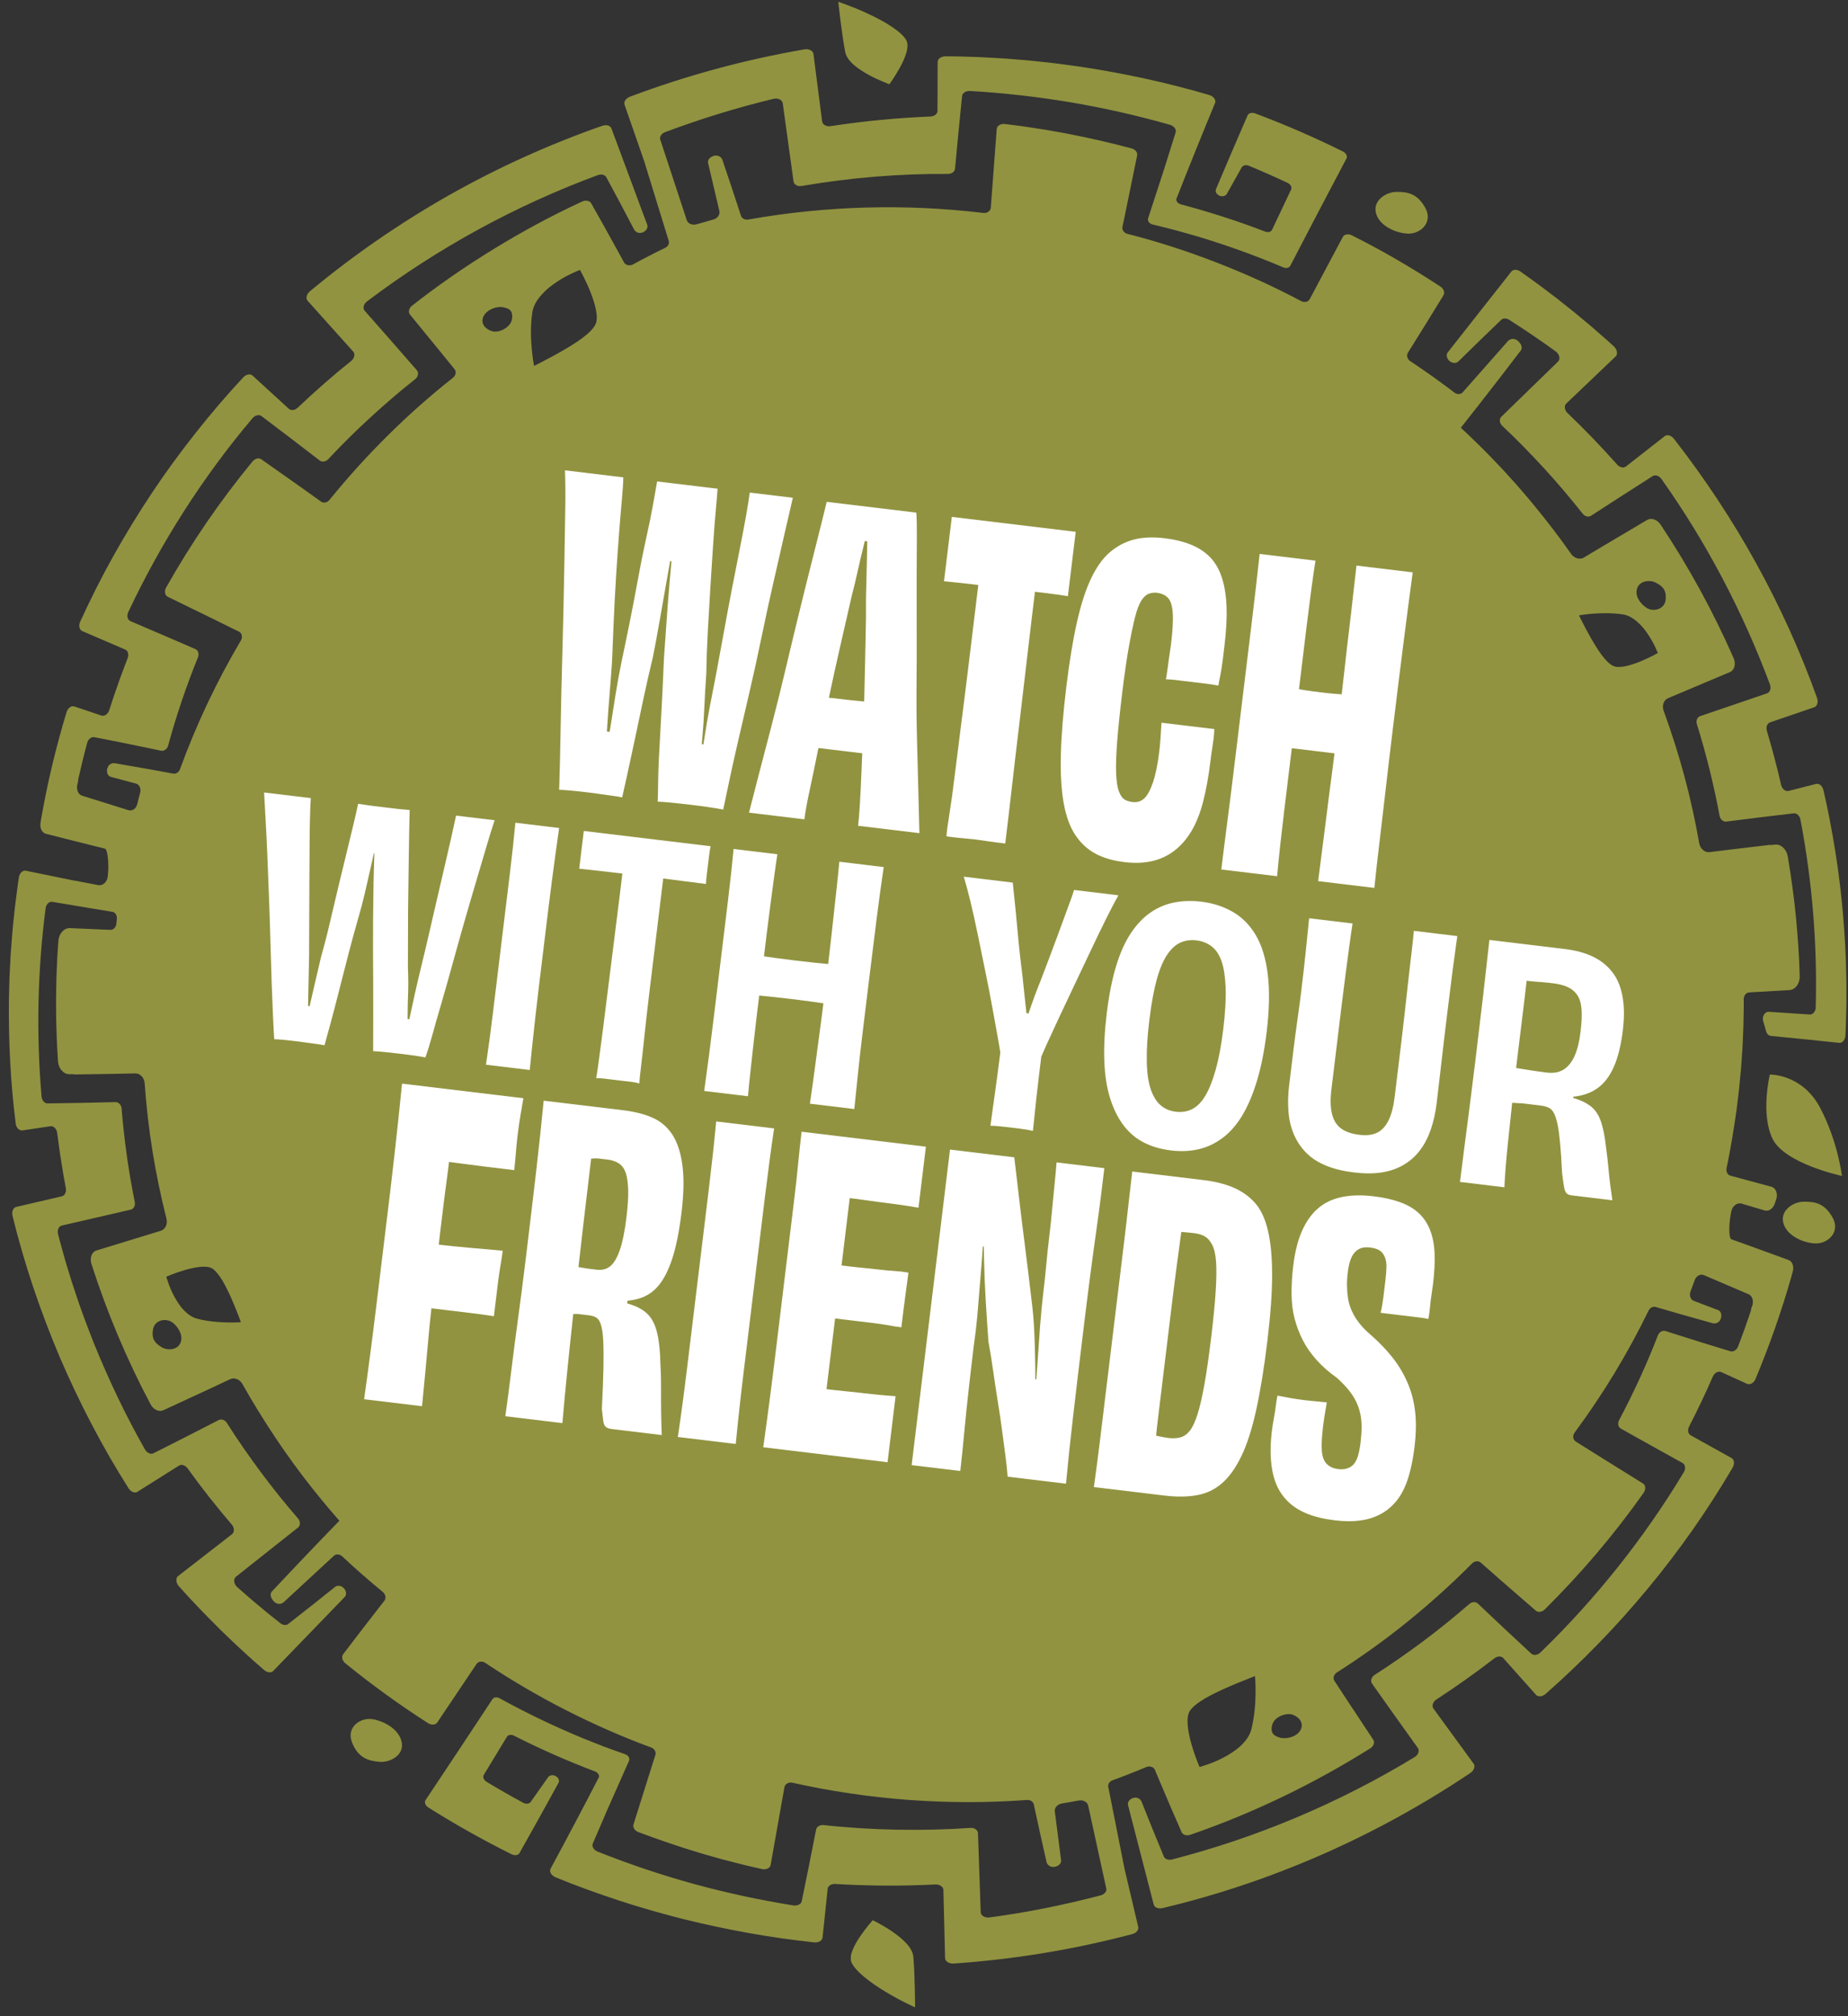
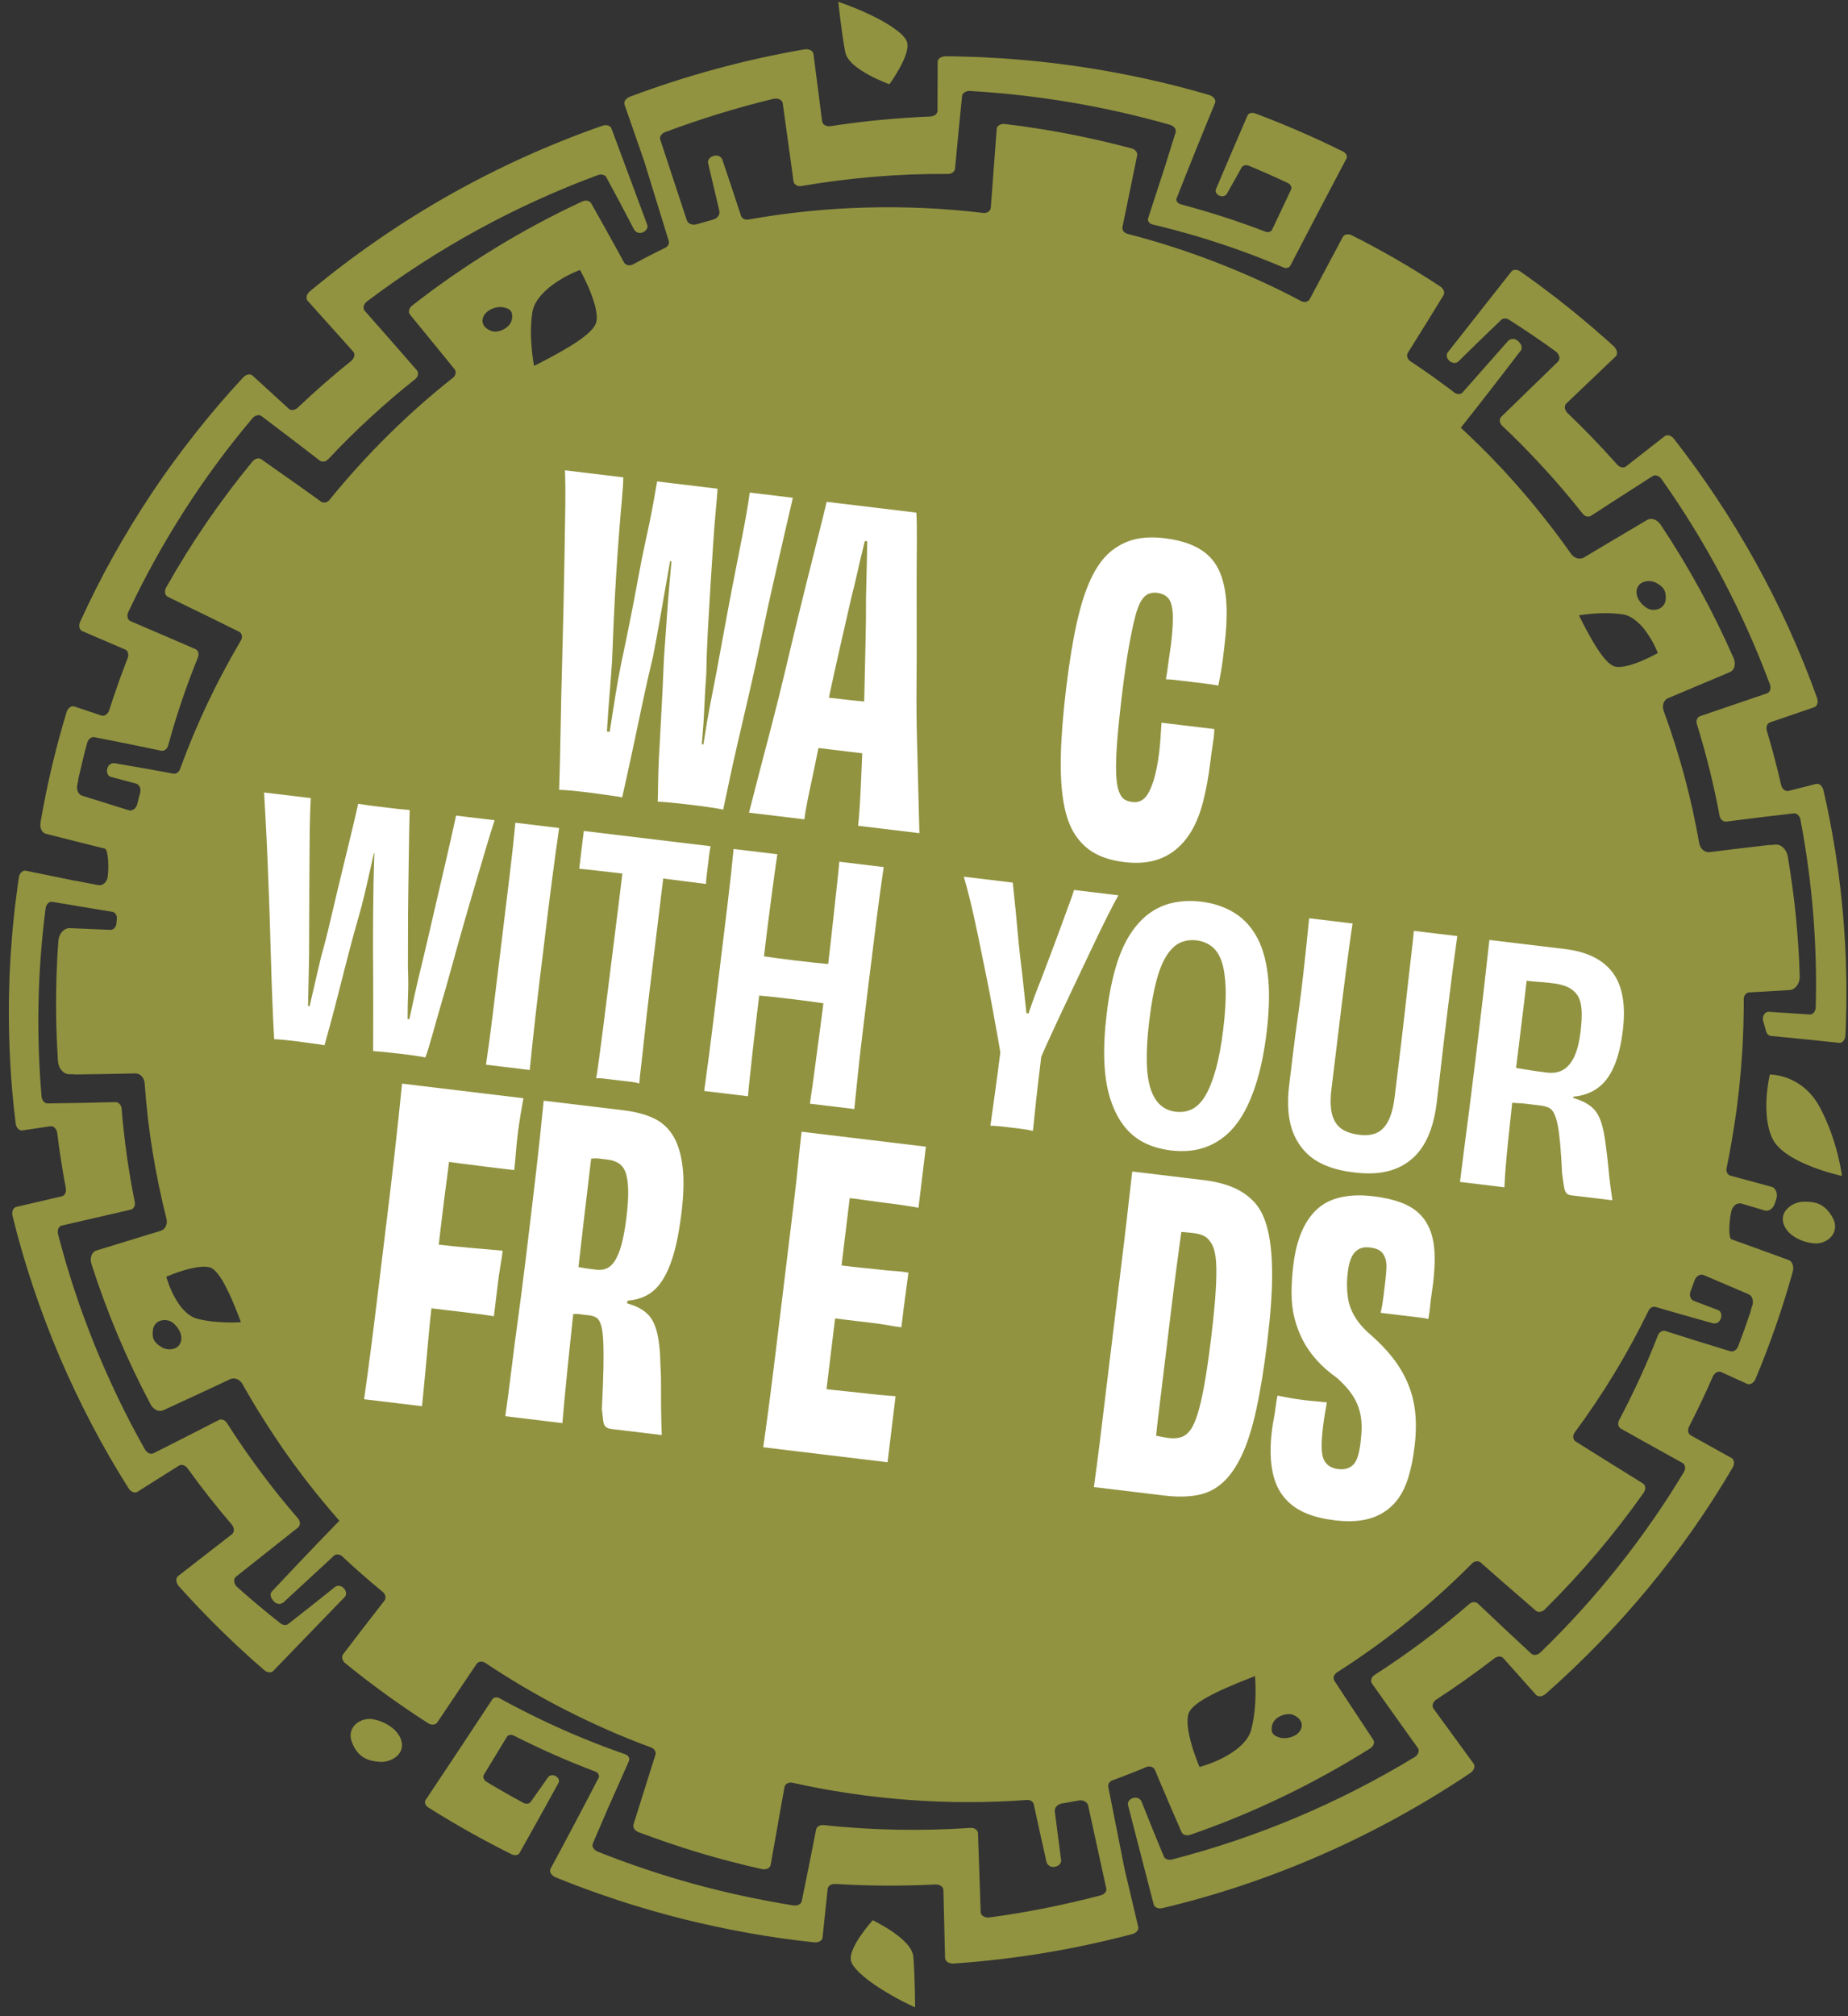
<svg xmlns="http://www.w3.org/2000/svg" width="177" height="193" viewBox="0 0 177 193" fill="none">
  <rect x="0" y="0" width="177" height="193" fill="#333333" stroke="none" />
  <g clip-path="url(#clip0_15726_2571)">
    <path d="M38.488 166.866C38.308 165.68 37 164.84 35.767 164.599C34.548 164.355 33.142 165.342 33.709 166.793C34.012 167.58 34.425 168.013 34.871 168.276C35.321 168.535 35.809 168.62 36.316 168.666C37.33 168.769 38.666 168.061 38.488 166.866Z" fill="#919340" />
    <path d="M85.453 184.911C84.978 184.586 84.513 184.318 84.166 184.131C83.819 183.942 83.591 183.829 83.591 183.829C83.591 183.829 82.968 184.52 82.39 185.37C81.815 186.221 81.284 187.229 81.559 187.876C81.736 188.291 82.191 188.775 82.784 189.268C83.081 189.514 83.411 189.764 83.758 190.004C84.105 190.24 84.468 190.469 84.827 190.686C85.545 191.12 86.248 191.501 86.774 191.757C87.299 192.018 87.645 192.174 87.645 192.174C87.645 192.174 87.64 189.176 87.479 187.335C87.396 186.41 86.399 185.571 85.453 184.911Z" fill="#919340" />
    <path d="M138.666 33.733C138.53 33.907 138.542 34.137 138.65 34.332C138.756 34.531 138.958 34.697 139.209 34.737C139.392 34.767 139.564 34.719 139.679 34.606C141.038 33.268 142.407 31.939 143.787 30.619C143.979 30.436 144.334 30.446 144.613 30.66C145.358 31.146 146.117 31.622 146.849 32.133L147.956 32.892L149.048 33.678C149.378 33.954 149.463 34.39 149.228 34.616L143.794 39.898C143.574 40.114 143.613 40.508 143.881 40.765C145.269 42.063 146.595 43.427 147.883 44.827C149.174 46.225 150.402 47.681 151.584 49.175C151.795 49.446 152.146 49.534 152.387 49.378C154.348 48.102 156.317 46.836 158.291 45.579C158.544 45.418 158.922 45.55 159.145 45.874C163.449 51.943 166.928 58.576 169.524 65.525C169.655 65.9 169.53 66.281 169.245 66.377L162.834 68.561C162.557 68.657 162.421 68.997 162.526 69.332C162.766 70.064 162.964 70.809 163.182 71.547C163.385 72.289 163.58 73.033 163.767 73.777C164.112 75.212 164.436 76.649 164.697 78.096C164.739 78.321 164.874 78.502 165.044 78.593C165.137 78.643 165.241 78.667 165.347 78.654C167.497 78.374 169.653 78.111 171.804 77.866C172.108 77.831 172.402 78.125 172.456 78.519C173.583 84.449 174.074 90.487 173.906 96.49C173.875 96.839 173.651 97.109 173.38 97.124L169.373 96.862C169 96.883 168.749 97.34 168.877 97.766C168.975 98.087 169.071 98.41 169.156 98.733C169.23 99 169.434 99.18 169.667 99.179C171.843 99.389 174.019 99.609 176.194 99.839C176.483 99.838 176.726 99.538 176.752 99.153C176.782 98.662 176.795 98.17 176.807 97.678C176.82 97.186 176.838 96.695 176.844 96.202C176.843 95.218 176.861 94.233 176.828 93.248C176.799 91.278 176.671 89.309 176.507 87.344C176.41 86.363 176.321 85.38 176.19 84.402C176.077 83.422 175.926 82.446 175.779 81.47C175.46 79.522 175.101 77.579 174.648 75.656C174.561 75.247 174.238 74.972 173.938 75.049L171.309 75.719C171.01 75.795 170.684 75.534 170.593 75.145L170.287 73.845L169.952 72.551C169.736 71.686 169.475 70.834 169.232 69.976C169.126 69.613 169.251 69.255 169.53 69.159L173.767 67.706C174.056 67.608 174.176 67.203 174.033 66.808C170.824 57.859 166.154 49.468 160.325 42.006C160.076 41.68 159.675 41.575 159.441 41.759L155.732 44.657C155.503 44.835 155.131 44.754 154.887 44.471C153.364 42.762 151.782 41.111 150.13 39.538C149.848 39.257 149.791 38.849 150.018 38.632L154.746 34.124C154.972 33.909 154.898 33.474 154.583 33.171L154.054 32.687L153.514 32.214L152.434 31.27L151.334 30.352C150.968 30.045 150.6 29.741 150.224 29.447L149.102 28.559L147.963 27.695C147.208 27.115 146.426 26.571 145.655 26.015C145.333 25.774 144.932 25.773 144.754 26L138.666 33.733Z" fill="#919340" />
-     <path d="M131.786 20.382C131.933 20.97 132.359 21.43 132.901 21.763C133.439 22.102 134.1 22.308 134.727 22.361C135.965 22.481 137.261 21.361 136.551 19.968C135.765 18.488 134.773 18.364 133.76 18.373C132.742 18.37 131.488 19.208 131.786 20.382Z" fill="#919340" />
    <path d="M170.8 117.053C170.946 117.641 171.373 118.101 171.915 118.434C172.453 118.773 173.113 118.979 173.741 119.032C174.979 119.152 176.274 118.032 175.565 116.64C174.779 115.159 173.787 115.036 172.774 115.044C171.756 115.042 170.501 115.879 170.8 117.053Z" fill="#919340" />
    <path d="M81.774 6.208C81.983 6.392 82.218 6.564 82.463 6.724C82.709 6.887 82.966 7.04 83.219 7.178C83.725 7.454 84.216 7.673 84.581 7.824C84.764 7.899 84.914 7.96 85.019 8.002C85.125 8.043 85.184 8.066 85.184 8.066C85.184 8.066 85.735 7.316 86.224 6.412C86.71 5.508 87.137 4.451 86.796 3.835C86.577 3.441 86.074 3.004 85.433 2.574C85.112 2.36 84.757 2.141 84.387 1.94C84.017 1.741 83.632 1.549 83.251 1.369C82.871 1.19 82.496 1.023 82.147 0.874C81.799 0.73 81.476 0.606 81.201 0.502C80.651 0.295 80.291 0.174 80.291 0.174C80.291 0.174 80.603 3.157 80.952 4.971C81.04 5.425 81.356 5.84 81.774 6.208Z" fill="#919340" />
    <path d="M169.513 102.871C169.513 102.871 172.608 102.794 174.326 106.047C176.044 109.301 176.419 112.579 176.419 112.579C176.419 112.579 170.936 111.411 169.772 109.019C168.608 106.626 169.513 102.871 169.513 102.871Z" fill="#919340" />
    <path d="M109.019 184.475L107.702 178.895L107.702 178.888L106.287 171.757L106.146 171.058C106.099 170.792 106.289 170.521 106.591 170.421L107.401 170.125L108.205 169.81C108.739 169.6 109.273 169.392 109.8 169.164C110.132 169.035 110.5 169.16 110.618 169.441L111.067 170.51C111.756 172.145 112.458 173.777 113.17 175.397C113.289 175.669 113.673 175.779 114.032 175.644C120.096 173.552 125.879 170.746 131.263 167.365C131.574 167.155 131.689 166.794 131.527 166.551L128.971 162.684L127.81 160.916C127.646 160.664 127.749 160.308 128.04 160.119C130.388 158.616 132.657 156.997 134.817 155.249C136.977 153.502 139.04 151.641 140.992 149.677C141.233 149.436 141.6 149.397 141.821 149.592L143.761 151.298C144.87 152.27 145.985 153.238 147.103 154.201C147.32 154.389 147.691 154.336 147.952 154.081C151.428 150.646 154.603 146.905 157.428 142.911C157.653 142.585 157.62 142.178 157.355 142.015L153.534 139.64L150.917 138.001C150.644 137.828 150.601 137.425 150.826 137.134C153.527 133.487 155.901 129.578 157.901 125.467C158.037 125.193 158.324 125.048 158.581 125.123L161.034 125.834L164.066 126.687C164.213 126.728 164.454 126.682 164.592 126.566C164.984 126.235 164.958 125.571 164.55 125.418L162.235 124.539C161.912 124.416 161.771 124.003 161.921 123.618C162.063 123.267 162.184 122.908 162.316 122.553C162.461 122.153 162.86 121.932 163.189 122.071L167.478 123.903C167.832 124.056 167.985 124.533 167.831 125.004L167.733 125.272C167.703 125.363 167.697 125.424 167.706 125.461L167.119 127.159C166.921 127.725 166.703 128.283 166.495 128.845C166.375 129.22 166.03 129.452 165.735 129.362C163.899 128.808 162.069 128.239 160.245 127.657L159.522 127.425C159.238 127.334 158.911 127.523 158.788 127.849C157.723 130.615 156.472 133.319 155.076 135.959C154.915 136.266 154.989 136.623 155.244 136.767L155.367 136.836C157.292 137.917 159.222 138.992 161.156 140.061C161.418 140.205 161.479 140.601 161.276 140.938C157.484 147.23 152.864 153.045 147.558 158.183C147.285 158.462 146.88 158.512 146.664 158.311C144.925 156.702 143.197 155.083 141.481 153.454C141.475 153.455 141.472 153.455 141.466 153.456C141.254 153.326 140.947 153.366 140.721 153.566C139.29 154.8 137.825 155.995 136.311 157.124C134.795 158.251 133.246 159.333 131.656 160.352C131.351 160.552 131.236 160.916 131.408 161.171L131.416 161.167C131.414 161.171 131.414 161.174 131.412 161.179C132.869 163.24 134.333 165.297 135.805 167.35C135.993 167.612 135.834 168.023 135.461 168.234C128.237 172.617 120.386 175.926 112.239 178.021C111.897 178.099 111.571 177.976 111.469 177.73C110.741 175.978 110.028 174.222 109.33 172.461C109.274 172.32 109.095 172.156 108.924 172.115C108.439 171.997 107.936 172.399 108.043 172.818L110.502 182.331C110.574 182.612 110.939 182.763 111.331 182.675C121.818 180.19 131.846 175.766 140.814 169.746C141.177 169.507 141.327 169.095 141.142 168.843L137.296 163.57C137.113 163.318 137.237 162.924 137.568 162.706C139.467 161.47 141.321 160.156 143.122 158.767C143.412 158.536 143.79 158.524 143.984 158.74L147.115 162.249C147.312 162.472 147.723 162.44 148.031 162.173C155.09 155.955 161.183 148.629 165.947 140.505C166.157 140.146 166.11 139.731 165.844 139.583L161.932 137.407C161.676 137.263 161.612 136.889 161.786 136.558C162.587 134.987 163.356 133.4 164.052 131.784C164.21 131.422 164.577 131.227 164.86 131.356L167.327 132.479C167.608 132.608 167.984 132.402 168.139 132.019C169.482 128.81 170.635 125.529 171.582 122.198L171.709 121.739C171.846 121.243 171.671 120.759 171.307 120.626C169.487 119.958 167.665 119.298 165.841 118.646C165.501 118.52 165.658 116.795 165.752 116.352C165.777 116.234 165.796 116.114 165.818 115.995C165.915 115.459 166.381 115.099 166.813 115.228L169.018 115.884C169.388 115.997 169.801 115.731 169.97 115.269L170.125 114.817C170.304 114.289 170.093 113.733 169.67 113.616L165.729 112.549C165.456 112.476 165.308 112.163 165.37 111.836C165.761 109.965 166.071 108.078 166.335 106.186L166.493 104.876L166.571 104.221L166.634 103.564L166.758 102.25L166.85 100.934L166.895 100.276L166.924 99.617L166.981 98.299L167.006 96.979L167.018 96.32L167.014 95.66C167.011 95.313 167.239 95.025 167.53 95.009L171.411 94.784C171.968 94.74 172.402 94.148 172.374 93.437C172.328 91.519 172.185 89.605 172.004 87.695C171.814 85.786 171.547 83.885 171.233 81.992C171.108 81.296 170.576 80.8 170.025 80.859L169.649 80.899C169.585 80.888 169.52 80.884 169.454 80.892L166.227 81.273L165.948 81.307L165.627 81.346L163.743 81.579C163.513 81.608 163.291 81.527 163.113 81.375C162.932 81.223 162.798 80.999 162.751 80.736C162.373 78.583 161.902 76.442 161.334 74.323C160.762 72.205 160.097 70.109 159.341 68.043C159.163 67.547 159.349 67.017 159.766 66.84L161.086 66.284L165.695 64.341C166.129 64.159 166.286 63.561 166.045 63.007C164.087 58.552 161.746 54.267 159.047 50.22C158.723 49.737 158.157 49.544 157.768 49.773L153.488 52.307L151.705 53.375C151.312 53.61 150.782 53.448 150.475 53.025C149.344 51.404 148.137 49.837 146.877 48.314C146.347 47.656 145.785 47.025 145.234 46.384L144.384 45.444L143.958 44.975L143.521 44.516C142.367 43.28 141.152 42.103 139.917 40.948L141.677 38.713C142.998 37.025 144.309 35.328 145.61 33.62C145.777 33.46 145.79 33.183 145.641 32.931L145.453 32.699C145.12 32.365 144.711 32.38 144.443 32.636L140.221 37.417L140.073 37.585C139.878 37.773 139.544 37.769 139.288 37.577L138.778 37.185L138.259 36.805L137.22 36.047C136.513 35.561 135.819 35.06 135.099 34.597C134.797 34.402 134.682 34.032 134.844 33.773L135.114 33.342C136.171 31.657 137.22 29.962 138.255 28.266C138.411 28.013 138.276 27.64 137.952 27.428C135.215 25.633 132.388 23.981 129.467 22.525C129.126 22.357 128.749 22.428 128.612 22.687L125.996 27.602L125.441 28.643C125.3 28.908 124.933 28.989 124.622 28.825C121.997 27.427 119.279 26.203 116.506 25.125C113.731 24.049 110.894 23.131 108.008 22.394C107.669 22.313 107.447 22.016 107.507 21.726L107.744 20.59L108.915 14.879C108.972 14.6 108.739 14.301 108.379 14.206C106.389 13.68 104.382 13.215 102.358 12.822C101.852 12.723 101.344 12.639 100.837 12.547L100.075 12.413L99.311 12.295L97.78 12.066L96.243 11.873C95.841 11.822 95.486 12.043 95.464 12.353L94.999 18.532L94.897 19.889C94.872 20.21 94.526 20.44 94.153 20.383C86.731 19.495 79.123 19.693 71.657 21.02C71.345 21.066 71.055 20.915 70.972 20.662L70.878 20.373C70.323 18.672 69.758 16.974 69.183 15.278C69.134 15.134 68.958 14.964 68.78 14.917C68.274 14.787 67.721 15.192 67.821 15.614L68.901 20.197C68.983 20.547 68.715 20.915 68.296 21.024L66.732 21.47C66.32 21.584 65.904 21.426 65.782 21.09L63.224 13.318C63.173 13.056 63.381 12.769 63.717 12.644C67.09 11.384 70.554 10.312 74.088 9.46C74.516 9.365 74.926 9.56 74.969 9.88L76.004 17.366C76.047 17.673 76.394 17.873 76.768 17.807C81.392 17.017 86.094 16.615 90.801 16.653C91.153 16.65 91.445 16.436 91.472 16.152C91.685 13.833 91.909 11.514 92.146 9.196C92.175 8.902 92.519 8.686 92.92 8.71C96.164 8.9 99.389 9.266 102.583 9.803C105.778 10.343 108.945 11.062 112.062 11.949C112.45 12.064 112.691 12.388 112.601 12.674L111.494 16.211C111.493 16.214 111.49 16.216 111.489 16.22L109.966 20.897C109.935 20.991 109.945 21.088 109.984 21.177C110.048 21.322 110.193 21.444 110.382 21.487C111.088 21.647 111.785 21.839 112.488 22.014C113.187 22.202 113.883 22.404 114.581 22.601C117.412 23.443 120.202 24.447 122.934 25.606C123.193 25.716 123.477 25.641 123.586 25.435C125.368 22.007 127.161 18.585 128.966 15.169C129.083 14.95 128.924 14.649 128.612 14.497C125.883 13.145 123.084 11.931 120.229 10.859C119.916 10.743 119.591 10.823 119.493 11.04C118.47 13.393 117.46 15.752 116.463 18.115C116.355 18.362 116.552 18.671 116.89 18.765C117.152 18.838 117.41 18.735 117.515 18.546C117.981 17.704 118.452 16.864 118.927 16.026C119.041 15.823 119.345 15.757 119.627 15.873C120.246 16.138 120.87 16.39 121.483 16.667C122.095 16.946 122.711 17.217 123.319 17.504C123.612 17.641 123.764 17.93 123.659 18.15L121.841 21.988C121.74 22.2 121.451 22.281 121.18 22.172C118.53 21.154 115.828 20.287 113.096 19.561C112.835 19.491 112.659 19.282 112.661 19.072C113.874 15.983 115.116 12.904 116.388 9.834C116.478 9.544 116.215 9.209 115.803 9.091C111.698 7.882 107.51 6.988 103.295 6.361L101.713 6.148L100.921 6.044L100.127 5.957L98.54 5.789L96.948 5.658L96.152 5.596L95.354 5.55C94.822 5.521 94.291 5.489 93.759 5.465C92.693 5.434 91.629 5.387 90.563 5.391C90.144 5.39 89.808 5.628 89.808 5.926L89.793 10.617C89.792 10.908 89.492 11.139 89.112 11.155C85.906 11.285 82.713 11.593 79.555 12.077C79.153 12.138 78.782 11.931 78.742 11.622L77.912 5.159C77.873 4.848 77.471 4.652 77.032 4.728C71.312 5.715 65.71 7.238 60.327 9.262C59.945 9.408 59.72 9.739 59.816 10.012L61.7 15.43L61.701 15.436L63.842 22.385L64.054 23.066C64.127 23.326 63.967 23.613 63.676 23.742C63.155 23.985 62.646 24.257 62.134 24.515C61.62 24.771 61.117 25.047 60.614 25.321C60.295 25.481 59.916 25.393 59.769 25.125L59.213 24.106C58.362 22.554 57.498 21.006 56.623 19.464C56.476 19.205 56.082 19.133 55.738 19.302C52.83 20.648 50.011 22.169 47.291 23.838C44.572 25.507 41.945 27.315 39.447 29.279C39.16 29.519 39.08 29.888 39.267 30.114L42.203 33.704L43.538 35.347C43.727 35.581 43.66 35.945 43.388 36.161C41.2 37.886 39.117 39.736 37.144 41.69C35.171 43.644 33.307 45.701 31.563 47.85C31.353 48.118 30.994 48.196 30.752 48.023L28.648 46.52C27.444 45.665 26.237 44.814 25.025 43.968C24.79 43.803 24.425 43.892 24.19 44.172C21.084 47.942 18.309 51.988 15.911 56.25C15.719 56.597 15.792 56.998 16.072 57.133L20.119 59.107L22.89 60.472C23.18 60.616 23.263 61.012 23.067 61.324C20.757 65.226 18.801 69.358 17.234 73.651C17.127 73.937 16.855 74.111 16.592 74.062L14.079 73.604L10.974 73.064C10.824 73.038 10.587 73.108 10.463 73.237C10.112 73.608 10.201 74.264 10.624 74.375L13.017 75.014C13.351 75.104 13.534 75.501 13.423 75.898C13.322 76.263 13.235 76.632 13.141 76.998C13.037 77.411 12.662 77.671 12.32 77.566L7.866 76.179C7.498 76.062 7.298 75.604 7.404 75.12L7.473 74.844C7.494 74.749 7.495 74.689 7.481 74.653C7.749 73.487 8.022 72.321 8.338 71.165C8.422 70.781 8.736 70.514 9.037 70.573C10.921 70.938 12.801 71.317 14.676 71.71L15.419 71.867C15.711 71.929 16.017 71.709 16.107 71.371C16.882 68.511 17.841 65.691 18.962 62.925C19.093 62.604 18.983 62.257 18.714 62.14L18.585 62.084C16.558 61.204 14.527 60.331 12.494 59.465C12.216 59.348 12.121 58.963 12.282 58.604C15.412 51.961 19.403 45.695 24.169 40.054C24.416 39.752 24.805 39.654 25.042 39.833C26.934 41.257 28.82 42.695 30.693 44.143C30.699 44.142 30.702 44.141 30.708 44.14C30.933 44.248 31.235 44.178 31.44 43.958C32.734 42.581 34.072 41.247 35.467 39.974C36.858 38.698 38.286 37.463 39.769 36.296C40.054 36.067 40.124 35.684 39.928 35.45L39.922 35.456C39.922 35.451 39.923 35.448 39.924 35.443C38.265 33.538 36.601 31.641 34.929 29.749C34.715 29.506 34.828 29.076 35.181 28.833C41.922 23.748 49.392 19.667 57.278 16.758C57.611 16.646 57.948 16.737 58.075 16.972C58.977 18.636 59.865 20.307 60.741 21.99C60.811 22.125 61.007 22.27 61.181 22.294C61.676 22.364 62.137 21.918 61.987 21.509L58.563 12.297C58.462 12.025 58.084 11.91 57.702 12.037C52.621 13.811 47.695 16.04 43.003 18.691C38.314 21.347 33.858 24.421 29.703 27.87C29.365 28.142 29.257 28.565 29.466 28.797L33.828 33.657C34.038 33.891 33.948 34.289 33.648 34.546C31.876 35.959 30.173 37.461 28.521 39.024C28.256 39.282 27.879 39.331 27.664 39.135L24.192 35.959C23.971 35.756 23.57 35.832 23.294 36.132C21.689 37.851 20.161 39.642 18.703 41.489C17.248 43.336 15.853 45.233 14.55 47.193C13.246 49.151 12.018 51.16 10.867 53.213C9.717 55.266 8.663 57.373 7.682 59.511C7.509 59.89 7.597 60.298 7.877 60.417L11.993 62.184C12.262 62.3 12.363 62.665 12.224 63.012L11.757 64.249L11.524 64.868L11.305 65.491L10.87 66.738L10.463 67.993C10.343 68.369 9.997 68.6 9.703 68.501L7.133 67.635C6.837 67.534 6.494 67.78 6.376 68.176C5.37 71.504 4.557 74.882 3.96 78.287L3.88 78.756C3.794 79.263 4.017 79.726 4.394 79.822C6.272 80.302 8.152 80.775 10.033 81.24C10.386 81.332 10.403 83.063 10.355 83.512C10.342 83.632 10.336 83.753 10.325 83.874C10.284 84.417 9.856 84.822 9.414 84.737L7.153 84.305C7.126 84.3 7.099 84.3 7.072 84.299L2.437 83.35C2.15 83.322 1.877 83.596 1.813 83.976C1.733 84.461 1.672 84.948 1.609 85.435C1.547 85.922 1.479 86.409 1.423 86.897C1.325 87.875 1.206 88.851 1.139 89.832L1.026 91.304L0.948 92.778C0.936 93.024 0.92 93.27 0.911 93.516L0.891 94.254L0.853 95.731C0.812 99.672 1.006 103.623 1.501 107.544C1.547 107.959 1.84 108.265 2.147 108.219L4.831 107.82C5.141 107.775 5.424 108.07 5.48 108.465C5.598 109.347 5.705 110.232 5.852 111.11C5.923 111.55 5.987 111.991 6.065 112.43L6.306 113.746C6.373 114.118 6.204 114.464 5.92 114.53L1.556 115.544C1.259 115.612 1.099 116.002 1.202 116.409C2.333 121.027 3.866 125.538 5.714 129.906C7.588 134.263 9.777 138.481 12.312 142.48C12.531 142.827 12.91 142.977 13.162 142.817L17.147 140.307C17.392 140.153 17.751 140.273 17.969 140.576C19.304 142.435 20.721 144.229 22.204 145.96C22.458 146.267 22.462 146.686 22.218 146.877L17.056 150.886C16.809 151.077 16.84 151.517 17.124 151.848C18.393 153.279 19.728 154.648 21.078 155.993C21.768 156.652 22.442 157.323 23.15 157.96L24.203 158.922L25.276 159.861C25.573 160.132 25.964 160.181 26.166 159.971L33.012 152.892C33.318 152.574 33.069 151.966 32.577 151.837C32.398 151.789 32.221 151.82 32.095 151.921C30.606 153.115 29.107 154.301 27.6 155.474C27.39 155.638 27.046 155.584 26.787 155.346L25.74 154.515L24.712 153.659C24.019 153.092 23.357 152.492 22.679 151.903C22.378 151.595 22.347 151.146 22.6 150.947L28.543 146.239C28.786 146.046 28.786 145.65 28.544 145.369C27.301 143.933 26.105 142.455 24.975 140.926C23.84 139.4 22.751 137.839 21.734 136.229C21.549 135.939 21.208 135.816 20.952 135.947C18.873 137.018 16.789 138.079 14.698 139.129C14.432 139.263 14.068 139.095 13.877 138.751C12.041 135.517 10.441 132.153 9.04 128.714C8.357 126.987 7.698 125.251 7.128 123.484C6.826 122.606 6.571 121.714 6.296 120.828L5.919 119.488C5.793 119.042 5.669 118.595 5.559 118.144C5.465 117.758 5.627 117.393 5.921 117.326L12.523 115.805C12.809 115.738 12.978 115.413 12.906 115.07C12.754 114.315 12.619 113.556 12.483 112.8L12.301 111.661L12.211 111.092L12.133 110.521C12.035 109.789 11.932 109.06 11.86 108.327L11.742 107.23L11.65 106.13C11.631 105.902 11.515 105.709 11.355 105.601C11.267 105.541 11.165 105.507 11.059 105.51C8.89 105.569 6.728 105.61 4.559 105.635C4.253 105.639 3.99 105.316 3.976 104.919C3.464 98.906 3.598 92.853 4.375 86.906C4.442 86.562 4.692 86.317 4.963 86.329L8.923 86.991L8.926 86.991L10.764 87.293C11.042 87.339 11.222 87.635 11.191 87.966L11.148 88.423C11.115 88.769 10.859 89.032 10.568 89.019L6.684 88.852C6.126 88.84 5.632 89.385 5.589 90.094L5.493 91.528L5.43 92.965C5.405 93.443 5.396 93.922 5.389 94.402C5.382 94.881 5.368 95.36 5.368 95.839C5.377 96.798 5.372 97.757 5.414 98.716C5.433 99.195 5.438 99.674 5.469 100.153L5.553 101.589C5.596 102.295 6.084 102.841 6.635 102.839L7.014 102.837C7.076 102.855 7.14 102.865 7.207 102.864L10.457 102.814L10.738 102.809L11.061 102.803L12.959 102.763C13.425 102.753 13.811 103.172 13.857 103.702C14.155 108.066 14.868 112.41 15.944 116.675C16.074 117.186 15.833 117.695 15.397 117.829L14.027 118.248L9.241 119.714C8.788 119.852 8.573 120.429 8.758 121.005C10.246 125.638 12.138 130.14 14.418 134.436C14.684 134.953 15.23 135.201 15.641 135.011L20.159 132.921L22.042 132.037C22.454 131.844 22.975 132.053 23.226 132.512C24.196 134.232 25.232 135.915 26.329 137.558L27.037 138.608L27.771 139.641C28.012 139.988 28.265 140.326 28.518 140.664C28.773 141.001 29.02 141.344 29.28 141.676C30.312 143.014 31.39 144.317 32.504 145.588L30.524 147.635C29.038 149.181 27.562 150.737 26.095 152.303C25.912 152.447 25.872 152.72 25.995 152.985L26.16 153.233C26.455 153.6 26.858 153.632 27.154 153.402L31.84 149.071L32.005 148.919C32.218 148.751 32.551 148.788 32.787 149.004C34.032 150.184 35.332 151.303 36.649 152.393C36.932 152.616 37.009 152.995 36.822 153.235L36.509 153.637C35.285 155.206 34.071 156.783 32.865 158.368C32.685 158.604 32.775 158.996 33.078 159.236C35.616 161.299 38.266 163.216 41.012 164.974C41.335 165.174 41.718 165.14 41.881 164.897L44.988 160.274L45.648 159.295C45.816 159.046 46.189 159.001 46.483 159.194C47.095 159.616 47.73 160.004 48.354 160.407C48.983 160.803 49.623 161.182 50.26 161.565C51.548 162.308 52.845 163.035 54.174 163.704C56.826 165.051 59.55 166.262 62.346 167.286C62.674 167.4 62.865 167.718 62.776 168L62.424 169.106L60.674 174.668C60.589 174.941 60.791 175.258 61.139 175.394C63.066 176.117 65.017 176.786 66.993 177.379C67.487 177.529 67.985 177.663 68.481 177.806L69.227 178.016L69.976 178.209C70.476 178.336 70.976 178.469 71.478 178.589L72.988 178.936C73.383 179.028 73.758 178.84 73.812 178.534L74.895 172.433L75.134 171.093C75.191 170.776 75.558 170.582 75.924 170.676C83.221 172.297 90.808 172.878 98.372 172.32C98.687 172.304 98.96 172.483 99.016 172.743L99.08 173.04C99.457 174.788 99.844 176.535 100.241 178.28C100.274 178.427 100.432 178.615 100.604 178.679C101.095 178.867 101.687 178.517 101.631 178.087L101.029 173.417C100.983 173.06 101.288 172.721 101.715 172.653C102.252 172.575 102.783 172.464 103.316 172.37C103.737 172.292 104.138 172.507 104.223 172.849L105.968 180.84C105.992 181.107 105.756 181.371 105.408 181.455C101.922 182.366 98.366 183.089 94.763 183.566C94.327 183.619 93.94 183.384 93.93 183.061L93.671 175.508C93.66 175.199 93.335 174.965 92.957 174.994C90.617 175.153 88.267 175.209 85.918 175.165C83.569 175.121 81.22 174.978 78.882 174.721C78.532 174.688 78.219 174.875 78.165 175.153C77.719 177.439 77.261 179.724 76.792 182.006C76.733 182.297 76.369 182.477 75.974 182.412C72.771 181.901 69.594 181.217 66.463 180.36C63.334 179.5 60.254 178.463 57.241 177.263C56.866 177.11 56.659 176.764 56.779 176.488L58.243 173.083C58.244 173.079 58.248 173.077 58.249 173.074L60.245 168.576C60.285 168.486 60.285 168.388 60.255 168.296C60.206 168.145 60.074 168.01 59.891 167.947C59.208 167.71 58.531 167.456 57.85 167.209C57.178 166.942 56.499 166.686 55.83 166.409C53.1 165.283 50.428 164.002 47.829 162.572C47.582 162.437 47.291 162.483 47.163 162.675C45.038 165.902 42.903 169.122 40.757 172.335C40.619 172.539 40.74 172.864 41.036 173.045C43.611 174.666 46.27 176.16 49 177.516C49.301 177.663 49.632 177.616 49.752 177.41C51.013 175.173 52.26 172.93 53.495 170.68C53.628 170.445 53.464 170.118 53.137 169.991C52.883 169.893 52.615 169.97 52.492 170.147C51.942 170.937 51.386 171.727 50.828 172.508C50.695 172.696 50.386 172.73 50.117 172.588C48.931 171.951 47.765 171.281 46.613 170.589C46.335 170.423 46.214 170.121 46.341 169.913L48.545 166.28C48.667 166.079 48.963 166.028 49.222 166.163C51.754 167.442 54.348 168.591 56.992 169.588C57.246 169.683 57.399 169.908 57.376 170.118C55.852 173.066 54.298 176.005 52.718 178.928C52.597 179.209 52.826 179.567 53.223 179.727C55.202 180.544 57.219 181.26 59.248 181.935C61.28 182.601 63.337 183.185 65.405 183.713C69.55 184.739 73.752 185.505 77.979 185.95C78.394 185.993 78.752 185.79 78.782 185.494L79.273 180.828C79.304 180.538 79.625 180.338 80.004 180.361C83.203 180.554 86.407 180.57 89.596 180.409C90.002 180.388 90.35 180.632 90.358 180.943L90.519 187.456C90.526 187.768 90.906 188.012 91.349 187.977C97.136 187.581 102.868 186.634 108.432 185.164C108.83 185.066 109.086 184.757 109.019 184.475ZM48.291 31.499C47.923 31.712 47.488 31.801 47.164 31.714C46.517 31.539 45.999 31.007 46.296 30.319C46.444 29.975 46.774 29.718 47.132 29.56C47.494 29.407 47.887 29.357 48.156 29.41C48.698 29.516 49.175 29.672 49.035 30.554C48.971 30.964 48.661 31.29 48.291 31.499ZM53.74 33.652C53.404 33.849 53.073 34.031 52.766 34.194C52.611 34.275 52.464 34.352 52.325 34.424C52.187 34.498 52.057 34.567 51.939 34.63C51.463 34.88 51.152 35.029 51.152 35.029C51.152 35.029 51.019 34.358 50.93 33.381C50.886 32.894 50.85 32.325 50.853 31.733C50.856 31.143 50.894 30.523 50.984 29.919C51.029 29.617 51.132 29.323 51.279 29.041C51.429 28.764 51.623 28.498 51.844 28.246C52.066 27.994 52.315 27.756 52.578 27.535C52.844 27.321 53.122 27.123 53.397 26.943C53.672 26.765 53.941 26.601 54.195 26.465C54.45 26.331 54.686 26.217 54.886 26.124C55.288 25.94 55.549 25.842 55.549 25.842C55.549 25.842 56.096 26.808 56.549 27.948C57.002 29.088 57.367 30.398 57.024 31.077C56.578 31.941 55.099 32.885 53.74 33.652ZM158.572 55.773C158.845 55.913 159.106 56.064 159.29 56.307C159.383 56.428 159.457 56.572 159.502 56.75C159.544 56.929 159.559 57.141 159.537 57.396C159.455 58.339 158.365 58.606 157.725 58.203C157.088 57.795 156.554 57.035 156.808 56.313C157.057 55.592 158.027 55.492 158.572 55.773ZM151.611 58.852C151.851 58.819 152.194 58.776 152.594 58.747C153.395 58.687 154.447 58.668 155.443 58.819C155.941 58.894 156.396 59.165 156.811 59.523C157.017 59.703 157.215 59.904 157.393 60.118C157.569 60.333 157.731 60.558 157.878 60.781C158.171 61.225 158.407 61.656 158.554 61.983C158.705 62.308 158.785 62.52 158.785 62.52C158.785 62.52 157.993 62.971 157.058 63.346C156.124 63.721 155.049 64.025 154.489 63.743C153.766 63.384 152.991 62.163 152.355 61.047C152.041 60.486 151.752 59.958 151.556 59.56C151.358 59.163 151.232 58.91 151.232 58.91C151.232 58.91 151.371 58.885 151.611 58.852ZM15.454 128.959C15.196 128.793 14.95 128.617 14.79 128.358C14.634 128.096 14.566 127.748 14.66 127.247C14.834 126.319 15.947 126.163 16.545 126.627C16.847 126.859 17.096 127.186 17.247 127.532C17.395 127.879 17.426 128.255 17.266 128.599C16.947 129.29 15.97 129.293 15.454 128.959ZM21.707 126.603C20.905 126.582 19.844 126.5 18.878 126.245C18.396 126.118 17.963 125.805 17.586 125.407C17.207 125.01 16.907 124.518 16.654 124.048C16.4 123.579 16.226 123.12 16.107 122.782C15.988 122.444 15.929 122.226 15.929 122.226C15.929 122.226 16.763 121.858 17.732 121.579C18.7 121.301 19.802 121.107 20.332 121.442C20.502 121.55 20.667 121.713 20.83 121.914C20.997 122.113 21.159 122.351 21.315 122.613C21.472 122.874 21.618 123.161 21.762 123.454C21.91 123.746 22.05 124.046 22.179 124.34C22.43 124.931 22.662 125.486 22.821 125.9C22.981 126.313 23.072 126.581 23.072 126.581C23.072 126.581 22.512 126.623 21.707 126.603ZM122.688 164.262C123.082 164.098 123.518 164.042 123.832 164.163C124.457 164.4 124.917 164.981 124.554 165.639C124.193 166.305 123.134 166.515 122.611 166.357C122.084 166.198 121.625 165.996 121.853 165.13C121.958 164.729 122.297 164.43 122.688 164.262ZM113.959 163.801C114.223 163.389 114.752 162.998 115.387 162.615C115.705 162.424 116.056 162.253 116.409 162.072C116.764 161.893 117.129 161.725 117.487 161.571C118.201 161.257 118.876 160.974 119.381 160.785C119.879 160.581 120.202 160.463 120.202 160.463C120.202 160.463 120.266 161.144 120.257 162.128C120.249 163.111 120.151 164.376 119.85 165.566C119.548 166.746 118.314 167.683 117.146 168.282C116.856 168.437 116.568 168.565 116.3 168.673C116.033 168.782 115.788 168.873 115.579 168.945C115.371 169.018 115.199 169.072 115.079 169.108C114.96 169.145 114.891 169.16 114.891 169.16C114.891 169.16 114.445 168.143 114.113 166.964C113.78 165.788 113.549 164.443 113.959 163.801Z" fill="#919340" />
    <path d="M57.633 76.041C57.996 76.099 58.346 76.147 58.684 76.188C59.021 76.229 59.323 76.279 59.59 76.338C59.706 75.835 59.87 75.098 60.084 74.129C60.298 73.16 60.534 72.065 60.792 70.843C61.05 69.621 61.324 68.326 61.614 66.957C61.904 65.589 62.213 64.229 62.541 62.879C62.756 61.788 62.976 60.596 63.202 59.301C63.428 58.007 63.651 56.739 63.87 55.499C63.98 54.879 64.084 54.285 64.184 53.718L64.313 53.733C64.257 54.343 64.2 54.975 64.141 55.634C64.032 56.874 63.934 58.122 63.85 59.379C63.766 60.636 63.68 61.845 63.594 63.006C63.551 64.037 63.503 65.107 63.45 66.217C63.397 67.328 63.339 68.425 63.276 69.507C63.213 70.589 63.158 71.604 63.111 72.552C63.064 73.501 63.038 74.335 63.033 75.056C63.027 75.778 63.013 76.341 62.992 76.747C63.264 76.753 63.679 76.782 64.234 76.835C64.789 76.889 65.485 76.965 66.322 77.066C66.889 77.134 67.428 77.206 67.94 77.281C68.451 77.356 68.894 77.43 69.269 77.502C69.391 76.945 69.568 76.108 69.8 74.991C70.031 73.875 70.321 72.568 70.667 71.07C71.014 69.573 71.387 67.963 71.789 66.24C72.19 64.517 72.574 62.765 72.942 60.983C73.308 59.203 73.682 57.483 74.062 55.826C74.441 54.169 74.793 52.631 75.116 51.212C75.439 49.793 75.713 48.607 75.939 47.653L71.808 47.156C71.743 47.694 71.624 48.442 71.453 49.402C71.281 50.362 71.073 51.455 70.829 52.678C70.584 53.902 70.331 55.193 70.07 56.551C69.809 57.909 69.553 59.282 69.302 60.668C69.052 62.055 68.811 63.361 68.579 64.587C68.368 65.651 68.166 66.689 67.975 67.701C67.783 68.714 67.617 69.681 67.478 70.605C67.443 70.832 67.409 71.052 67.374 71.267L67.215 71.248C67.231 71.05 67.249 70.849 67.268 70.641C67.352 69.725 67.416 68.745 67.461 67.701C67.506 66.658 67.57 65.569 67.653 64.434C67.671 63.156 67.719 61.806 67.796 60.385C67.873 58.964 67.956 57.55 68.044 56.144C68.133 54.738 68.218 53.42 68.299 52.19C68.38 50.96 68.463 49.88 68.549 48.951C68.635 48.021 68.695 47.3 68.73 46.786L68.022 46.701L67.272 46.611C67.002 46.578 66.759 46.549 66.544 46.523L65.855 46.44L65.187 46.36C64.93 46.329 64.667 46.297 64.397 46.265C64.127 46.232 63.871 46.201 63.628 46.172C63.385 46.143 63.155 46.115 62.939 46.089C62.843 46.65 62.712 47.397 62.543 48.33C62.375 49.264 62.155 50.341 61.883 51.561C61.612 52.782 61.351 54.079 61.102 55.452C60.853 56.826 60.59 58.197 60.314 59.567C60.038 60.937 59.772 62.219 59.517 63.415C59.312 64.426 59.128 65.439 58.963 66.454C58.799 67.47 58.647 68.433 58.509 69.342C58.472 69.588 58.433 69.828 58.393 70.064L58.131 70.032C58.143 69.84 58.156 69.645 58.168 69.444C58.223 68.538 58.295 67.559 58.382 66.507C58.468 65.455 58.547 64.415 58.617 63.388C58.669 62.06 58.726 60.684 58.79 59.261C58.853 57.838 58.929 56.431 59.016 55.038C59.103 53.645 59.195 52.328 59.291 51.086C59.387 49.845 59.478 48.758 59.564 47.829C59.649 46.899 59.694 46.189 59.699 45.7L54.111 45.027C54.152 46.041 54.162 47.254 54.141 48.668C54.119 50.083 54.094 51.64 54.066 53.339C54.037 55.038 54.002 56.784 53.963 58.578C53.922 60.371 53.878 62.151 53.827 63.916C53.777 65.681 53.739 67.345 53.713 68.908C53.688 70.472 53.66 71.824 53.631 72.965C53.601 74.106 53.576 74.988 53.556 75.612C53.828 75.618 54.195 75.642 54.656 75.683C55.117 75.725 55.712 75.79 56.441 75.877C56.872 75.929 57.27 75.984 57.633 76.041Z" fill="white" />
    <path d="M71.738 77.799L77.043 78.438C77.125 77.767 77.291 76.847 77.543 75.678C77.795 74.509 78.075 73.167 78.382 71.651C78.385 71.638 78.388 71.624 78.391 71.611C78.751 71.654 79.11 71.698 79.46 71.74L80.473 71.862C80.77 71.897 81.114 71.939 81.506 71.986C81.853 72.028 82.213 72.071 82.583 72.115C82.558 72.714 82.534 73.292 82.512 73.844C82.465 75.023 82.414 76.059 82.36 76.952C82.306 77.844 82.249 78.546 82.187 79.056L88.059 79.763C88.027 78.669 87.994 77.364 87.96 75.848C87.924 74.331 87.883 72.706 87.834 70.969C87.784 69.233 87.768 67.454 87.784 65.63C87.801 63.807 87.805 62.022 87.798 60.278C87.791 58.533 87.79 56.912 87.794 55.414C87.798 53.916 87.805 52.623 87.814 51.534C87.823 50.445 87.806 49.626 87.763 49.075L79.178 48.043C79.061 48.547 78.871 49.328 78.605 50.385C78.34 51.443 78.021 52.706 77.652 54.173C77.281 55.641 76.891 57.215 76.482 58.896C76.072 60.577 75.655 62.311 75.233 64.1C74.81 65.888 74.379 67.621 73.943 69.298C73.506 70.976 73.096 72.547 72.712 74.013C72.329 75.48 72.004 76.742 71.738 77.799ZM81.572 57.077C81.778 56.284 81.972 55.477 82.154 54.654C82.337 53.831 82.52 53.05 82.707 52.309C82.752 52.128 82.794 51.956 82.833 51.793L83.061 51.82C83.058 51.982 83.055 52.152 83.053 52.33C83.044 53.079 83.028 53.894 83.002 54.776C82.977 55.659 82.958 56.494 82.944 57.282C82.953 58.564 82.938 59.918 82.902 61.344C82.866 62.77 82.834 64.217 82.806 65.685C82.796 66.18 82.784 66.67 82.771 67.157C82.565 67.136 82.362 67.116 82.161 67.099C81.755 67.064 81.403 67.028 81.106 66.992C80.808 66.957 80.444 66.913 80.013 66.861C79.805 66.836 79.598 66.818 79.39 66.796C79.739 65.145 80.101 63.504 80.476 61.869C80.855 60.212 81.221 58.615 81.572 57.077Z" fill="white" />
-     <path d="M94.399 80.505C94.762 80.562 95.106 80.61 95.43 80.649C95.754 80.688 96.037 80.722 96.28 80.751C96.329 80.349 96.416 79.63 96.542 78.597C96.668 77.563 96.813 76.307 96.98 74.828C97.145 73.35 97.334 71.744 97.545 70.012C97.755 68.28 97.966 66.494 98.176 64.652C98.386 62.812 98.599 61.005 98.814 59.233C98.923 58.339 99.028 57.48 99.128 56.654L100.181 56.781C100.883 56.865 101.583 56.964 102.282 57.075C102.334 56.645 102.395 56.148 102.463 55.584C102.532 55.02 102.597 54.484 102.659 53.973C102.728 53.409 102.795 52.852 102.862 52.302C102.929 51.752 102.986 51.288 103.031 50.912L91.165 49.485C91.123 49.834 91.067 50.297 90.996 50.874C90.926 51.452 90.86 51.996 90.798 52.506C90.736 53.016 90.67 53.56 90.6 54.137C90.529 54.715 90.468 55.218 90.416 55.648C91.526 55.754 92.608 55.87 93.661 55.997L93.701 56.002C93.601 56.827 93.496 57.686 93.388 58.58C93.172 60.352 92.953 62.158 92.729 63.997C92.505 65.837 92.28 67.635 92.052 69.392C91.825 71.15 91.622 72.76 91.445 74.223C91.266 75.687 91.095 76.927 90.931 77.942C90.766 78.958 90.673 79.668 90.651 80.074C90.894 80.103 91.177 80.138 91.501 80.177C91.825 80.216 92.156 80.249 92.496 80.276C92.835 80.303 93.153 80.334 93.45 80.37C93.72 80.403 94.036 80.448 94.399 80.505Z" fill="white" />
    <path d="M101.884 76.909C102.113 78.177 102.489 79.196 103.012 79.967C103.534 80.739 104.175 81.327 104.934 81.731C105.692 82.135 106.612 82.403 107.692 82.533C108.664 82.65 109.544 82.619 110.333 82.442C111.121 82.265 111.833 81.934 112.467 81.452C113.101 80.97 113.65 80.341 114.114 79.566C114.578 78.791 114.953 77.842 115.241 76.718C115.528 75.595 115.758 74.322 115.931 72.898C115.993 72.388 116.051 71.966 116.106 71.632C116.16 71.298 116.204 70.99 116.239 70.708C116.273 70.426 116.296 70.122 116.308 69.796C115.903 69.748 115.478 69.697 115.033 69.643C114.587 69.59 114.162 69.538 113.757 69.49C113.459 69.454 113.176 69.42 112.906 69.387C112.636 69.355 112.36 69.322 112.076 69.287L111.246 69.188C111.211 69.701 111.181 70.175 111.156 70.607C111.13 71.04 111.088 71.498 111.03 71.982C110.883 73.19 110.682 74.167 110.427 74.913C110.172 75.659 109.89 76.17 109.583 76.446C109.275 76.722 108.905 76.835 108.473 76.783C108.15 76.744 107.886 76.658 107.683 76.524C107.48 76.391 107.306 76.131 107.161 75.746C107.016 75.361 106.93 74.778 106.901 73.998C106.873 73.218 106.906 72.208 107.003 70.966C107.099 69.724 107.26 68.177 107.485 66.324C107.704 64.525 107.918 63.045 108.128 61.885C108.337 60.725 108.533 59.788 108.716 59.075C108.899 58.361 109.099 57.833 109.319 57.492C109.539 57.151 109.778 56.934 110.035 56.843C110.293 56.751 110.543 56.72 110.786 56.749C111.245 56.804 111.602 56.963 111.858 57.225C112.114 57.488 112.268 57.963 112.322 58.65C112.375 59.338 112.32 60.353 112.157 61.696C112.124 61.964 112.08 62.273 112.024 62.62C111.968 62.967 111.916 63.336 111.869 63.725C111.822 64.114 111.755 64.549 111.67 65.029C111.97 65.038 112.255 65.059 112.525 65.091C112.795 65.124 113.065 65.156 113.335 65.189L114.185 65.291C114.617 65.343 115.042 65.394 115.461 65.444C115.879 65.495 116.289 65.558 116.691 65.633C116.764 65.26 116.839 64.868 116.917 64.455C116.994 64.042 117.059 63.62 117.112 63.191C117.164 62.761 117.218 62.318 117.273 61.861C117.449 60.411 117.519 59.167 117.481 58.127C117.443 57.087 117.301 56.17 117.055 55.378C116.808 54.586 116.443 53.929 115.959 53.407C115.474 52.886 114.861 52.471 114.117 52.164C113.374 51.857 112.516 51.644 111.544 51.527C110.437 51.394 109.466 51.434 108.633 51.647C107.799 51.86 107.039 52.252 106.353 52.824C105.667 53.395 105.059 54.228 104.529 55.322C103.999 56.417 103.54 57.825 103.152 59.55C102.764 61.275 102.425 63.331 102.135 65.721C101.828 68.246 101.651 70.424 101.607 72.258C101.562 74.092 101.654 75.642 101.884 76.909Z" fill="white" />
-     <path d="M118.144 73.961C117.934 75.693 117.73 77.31 117.534 78.812C117.337 80.315 117.151 81.79 116.975 83.241L122.32 83.884C122.398 83.021 122.495 82.052 122.612 80.976C122.729 79.901 122.855 78.812 122.989 77.711C123.123 76.61 123.257 75.503 123.393 74.388C123.514 73.392 123.625 72.475 123.728 71.629L124.356 71.704C124.801 71.758 125.267 71.814 125.753 71.873C126.266 71.934 126.732 71.99 127.151 72.041L127.818 72.121C127.716 72.95 127.599 73.852 127.468 74.837C127.318 75.95 127.176 77.07 127.039 78.198C126.901 79.326 126.761 80.42 126.619 81.479C126.476 82.538 126.353 83.497 126.249 84.356L131.635 85.004C131.784 83.551 131.95 82.073 132.133 80.569C132.316 79.065 132.506 77.446 132.703 75.712C132.9 73.979 133.129 72.038 133.391 69.889C133.779 66.694 134.126 63.895 134.432 61.494C134.738 59.092 135.03 56.859 135.308 54.794L129.922 54.147C129.827 54.926 129.722 55.846 129.607 56.908C129.491 57.971 129.363 59.086 129.221 60.254C129.078 61.422 128.946 62.564 128.824 63.68C128.715 64.683 128.609 65.61 128.505 66.47C128.281 66.454 128.053 66.441 127.834 66.422C127.413 66.385 126.947 66.335 126.434 66.274C125.948 66.215 125.49 66.154 125.06 66.088C124.844 66.055 124.63 66.016 124.415 65.98L124.757 63.17C124.894 62.042 125.033 60.901 125.173 59.746C125.314 58.592 125.455 57.485 125.597 56.426C125.74 55.367 125.872 54.45 125.994 53.674L120.648 53.031C120.423 55.102 120.165 57.34 119.873 59.742C119.581 62.146 119.24 64.945 118.852 68.141C118.591 70.289 118.355 72.229 118.144 73.961Z" fill="white" />
    <path d="M40.739 101.232C40.923 100.752 41.137 100.068 41.383 99.178C41.627 98.288 41.919 97.263 42.261 96.103C42.601 94.943 42.95 93.71 43.309 92.405C43.667 91.101 44.038 89.777 44.422 88.434C44.806 87.091 45.184 85.794 45.557 84.543C45.929 83.293 46.268 82.148 46.573 81.108C46.878 80.069 47.145 79.208 47.376 78.525L43.68 78.081C43.578 78.57 43.436 79.222 43.253 80.035C43.07 80.849 42.858 81.774 42.617 82.81C42.375 83.847 42.122 84.934 41.857 86.072C41.593 87.211 41.327 88.359 41.06 89.518C40.794 90.677 40.535 91.764 40.286 92.778C40.074 93.651 39.888 94.454 39.725 95.187C39.562 95.919 39.419 96.576 39.297 97.156C39.267 97.297 39.238 97.434 39.209 97.569L39.041 97.549C39.042 97.426 39.042 97.302 39.042 97.173C39.042 96.567 39.057 95.885 39.087 95.125C39.116 94.367 39.11 93.546 39.071 92.663C39.077 91.578 39.079 90.434 39.078 89.233C39.077 88.031 39.086 86.841 39.103 85.663C39.12 84.485 39.135 83.363 39.149 82.299C39.163 81.235 39.178 80.292 39.194 79.468C39.21 78.645 39.225 78.005 39.239 77.546C39.073 77.526 38.892 77.51 38.694 77.496C38.495 77.483 38.293 77.464 38.086 77.439C37.879 77.414 37.672 77.389 37.465 77.364L36.875 77.293L36.27 77.221L35.586 77.138C35.348 77.11 35.116 77.077 34.889 77.039C34.663 77.001 34.467 76.972 34.301 76.952C34.199 77.442 34.053 78.088 33.861 78.89C33.669 79.692 33.447 80.61 33.195 81.646C32.943 82.681 32.679 83.767 32.405 84.904C32.13 86.041 31.86 87.184 31.594 88.332C31.328 89.481 31.05 90.56 30.759 91.57C30.581 92.342 30.405 93.094 30.233 93.825C30.06 94.557 29.905 95.223 29.77 95.822C29.73 95.995 29.693 96.162 29.657 96.326L29.506 96.308C29.509 96.156 29.512 96 29.515 95.839C29.526 95.234 29.54 94.557 29.558 93.807C29.575 93.057 29.591 92.275 29.606 91.462C29.612 90.377 29.616 89.222 29.618 88.001C29.619 86.778 29.624 85.572 29.632 84.382C29.64 83.192 29.647 82.06 29.652 80.984C29.656 79.909 29.67 78.976 29.693 78.184C29.715 77.393 29.74 76.801 29.767 76.407L25.295 75.869C25.334 76.584 25.384 77.473 25.443 78.535C25.503 79.598 25.56 80.774 25.613 82.066C25.666 83.357 25.718 84.695 25.77 86.08C25.823 87.466 25.866 88.834 25.901 90.186C25.936 91.538 25.975 92.817 26.018 94.023C26.06 95.23 26.103 96.306 26.145 97.251C26.188 98.197 26.228 98.943 26.267 99.491C26.456 99.493 26.732 99.511 27.096 99.544C27.459 99.577 27.92 99.627 28.479 99.695C28.769 99.729 29.073 99.771 29.393 99.82C29.713 99.869 30.018 99.911 30.308 99.946C30.598 99.981 30.855 100.022 31.08 100.07C31.228 99.545 31.426 98.826 31.673 97.916C31.92 97.006 32.186 95.988 32.47 94.862C32.754 93.737 33.053 92.566 33.37 91.351C33.685 90.135 34.007 88.962 34.333 87.831C34.547 87.105 34.753 86.32 34.95 85.477C35.148 84.633 35.337 83.805 35.52 82.991C35.623 82.532 35.718 82.096 35.807 81.678L35.857 81.684C35.844 82.111 35.83 82.557 35.816 83.026C35.79 83.838 35.772 84.677 35.762 85.543C35.751 86.409 35.742 87.217 35.734 87.969C35.725 88.908 35.723 89.879 35.727 90.882C35.731 91.886 35.736 92.879 35.743 93.861C35.749 94.844 35.751 95.779 35.748 96.667C35.745 97.555 35.744 98.343 35.744 99.033C35.744 99.722 35.742 100.255 35.739 100.63C36.01 100.642 36.38 100.671 36.847 100.717C37.314 100.763 37.879 100.825 38.541 100.905C38.976 100.957 39.389 101.012 39.782 101.07C40.173 101.128 40.493 101.182 40.739 101.232Z" fill="white" />
    <path d="M52.48 87.335C52.612 86.253 52.74 85.24 52.865 84.294C52.991 83.348 53.109 82.459 53.222 81.626C53.333 80.793 53.444 80.007 53.555 79.268L49.363 78.764C49.293 79.508 49.213 80.297 49.122 81.133C49.031 81.968 48.927 82.864 48.811 83.822C48.695 84.779 48.571 85.799 48.439 86.88L48.017 90.355C47.866 91.59 47.726 92.744 47.596 93.814C47.466 94.885 47.343 95.894 47.228 96.841C47.113 97.789 46.998 98.684 46.886 99.527C46.772 100.37 46.659 101.171 46.546 101.93L50.738 102.435C50.81 101.671 50.892 100.866 50.985 100.02C51.077 99.174 51.176 98.272 51.282 97.313C51.388 96.355 51.507 95.34 51.637 94.269C51.767 93.198 51.907 92.045 52.058 90.809C52.208 89.574 52.349 88.416 52.48 87.335Z" fill="white" />
    <path d="M67.927 81.828C67.966 81.509 68.01 81.237 68.058 81.013L55.915 79.552L55.812 80.402L55.693 81.375L55.583 82.286L55.476 83.166C56.575 83.278 57.658 83.397 58.725 83.526C59.031 83.563 59.325 83.598 59.61 83.632C59.52 84.371 59.427 85.136 59.33 85.933C59.154 87.385 58.968 88.862 58.776 90.364C58.582 91.866 58.402 93.307 58.234 94.686C58.066 96.066 57.905 97.347 57.751 98.53C57.596 99.713 57.465 100.711 57.356 101.523C57.246 102.335 57.161 102.905 57.101 103.231C57.312 103.215 57.532 103.221 57.76 103.248L58.475 103.334L59.127 103.412L59.856 103.5L60.602 103.59C60.84 103.618 61.05 103.665 61.231 103.728C61.25 103.397 61.31 102.819 61.41 101.995C61.51 101.171 61.622 100.166 61.745 98.979C61.868 97.793 62.014 96.51 62.182 95.13C62.35 93.751 62.524 92.314 62.706 90.821C62.888 89.328 63.067 87.856 63.243 86.404C63.34 85.607 63.433 84.842 63.523 84.103C64.124 84.177 64.754 84.257 65.415 84.346C66.138 84.444 66.873 84.537 67.618 84.627C67.625 84.398 67.651 84.103 67.694 83.743L67.805 82.832C67.848 82.482 67.888 82.147 67.927 81.828Z" fill="white" />
    <path d="M78.584 98.231C78.471 99.075 78.355 99.943 78.236 100.838C78.116 101.732 78 102.601 77.888 103.444C77.774 104.287 77.668 105.027 77.571 105.662L81.825 106.174C81.94 105.059 82.056 103.925 82.176 102.769C82.296 101.613 82.437 100.366 82.6 99.028C82.762 97.689 82.943 96.207 83.141 94.58C83.438 92.129 83.706 89.968 83.945 88.095C84.183 86.223 84.415 84.527 84.642 83.008L80.388 82.496C80.333 83.116 80.261 83.834 80.173 84.648C80.084 85.463 79.989 86.329 79.889 87.247C79.787 88.164 79.688 89.067 79.591 89.953C79.497 90.811 79.407 91.588 79.322 92.29C78.948 92.257 78.549 92.219 78.123 92.174C77.49 92.109 76.864 92.038 76.243 91.964C75.58 91.884 74.928 91.801 74.288 91.713C73.9 91.66 73.53 91.607 73.173 91.554C73.258 90.851 73.353 90.073 73.457 89.216C73.565 88.33 73.679 87.435 73.8 86.53C73.92 85.625 74.035 84.762 74.146 83.939C74.257 83.117 74.36 82.398 74.456 81.782L70.263 81.278C70.119 82.807 69.933 84.509 69.706 86.382C69.478 88.256 69.215 90.418 68.917 92.869C68.719 94.496 68.539 95.978 68.376 97.317C68.213 98.656 68.056 99.9 67.906 101.052C67.755 102.205 67.602 103.335 67.446 104.444L71.639 104.949C71.698 104.287 71.773 103.544 71.863 102.719C71.952 101.894 72.047 101.029 72.147 100.121C72.246 99.214 72.347 98.343 72.449 97.509C72.546 96.715 72.635 95.983 72.716 95.31C73.076 95.343 73.448 95.379 73.837 95.419C74.48 95.487 75.133 95.56 75.796 95.639C76.417 95.714 77.042 95.795 77.673 95.881C78.097 95.939 78.493 95.996 78.865 96.053C78.784 96.712 78.691 97.436 78.584 98.231Z" fill="white" />
    <path d="M94.385 93.049C94.636 94.27 94.862 95.436 95.063 96.547C95.264 97.657 95.443 98.645 95.6 99.51C95.69 100.004 95.759 100.424 95.808 100.773C95.721 101.48 95.635 102.138 95.553 102.748C95.445 103.55 95.346 104.28 95.256 104.938C95.165 105.596 95.086 106.161 95.018 106.633C94.95 107.105 94.899 107.486 94.864 107.774C95.052 107.775 95.266 107.786 95.506 107.804C95.745 107.823 95.989 107.846 96.237 107.876L96.921 107.959L97.635 108.044C97.883 108.074 98.116 108.108 98.332 108.144C98.548 108.181 98.748 108.22 98.932 108.263C98.967 107.975 99.008 107.594 99.055 107.118C99.102 106.644 99.16 106.081 99.229 105.431C99.297 104.781 99.381 104.05 99.48 103.236C99.558 102.593 99.642 101.9 99.732 101.16C99.865 100.846 100.024 100.482 100.212 100.065C100.557 99.302 100.964 98.421 101.432 97.422C101.9 96.424 102.395 95.376 102.917 94.279C103.439 93.182 103.954 92.096 104.463 91.018C104.973 89.94 105.457 88.938 105.916 88.011C106.375 87.085 106.778 86.318 107.125 85.712L102.871 85.201C102.796 85.463 102.674 85.825 102.502 86.285C102.331 86.745 102.134 87.28 101.913 87.89C101.692 88.501 101.456 89.141 101.207 89.811C100.957 90.481 100.701 91.166 100.437 91.865C100.174 92.565 99.919 93.234 99.673 93.873C99.463 94.391 99.264 94.905 99.076 95.415C98.888 95.926 98.72 96.402 98.572 96.843C98.551 96.906 98.531 96.964 98.511 97.024L98.312 97C98.306 96.937 98.3 96.876 98.292 96.81C98.236 96.323 98.179 95.799 98.121 95.238C98.063 94.678 98.004 94.122 97.945 93.572C97.86 92.893 97.777 92.193 97.696 91.473C97.615 90.753 97.544 90.044 97.482 89.347C97.42 88.65 97.358 87.99 97.298 87.367C97.237 86.743 97.179 86.182 97.124 85.685C97.069 85.187 97.028 84.79 97.001 84.495L92.311 83.93C92.492 84.516 92.701 85.299 92.94 86.278C93.178 87.258 93.416 88.326 93.653 89.482C93.891 90.639 94.134 91.828 94.385 93.049Z" fill="white" />
    <path d="M112.159 110.136C113.111 110.251 113.998 110.211 114.82 110.018C115.642 109.824 116.411 109.457 117.128 108.916C117.845 108.376 118.474 107.647 119.017 106.73C119.559 105.814 120.025 104.7 120.416 103.389C120.806 102.078 121.106 100.557 121.317 98.827C121.58 96.665 121.616 94.815 121.425 93.277C121.233 91.74 120.85 90.487 120.275 89.519C119.699 88.552 118.964 87.81 118.071 87.296C117.178 86.781 116.173 86.456 115.055 86.321C114.143 86.212 113.279 86.239 112.461 86.401C111.643 86.564 110.89 86.881 110.203 87.352C109.515 87.823 108.889 88.479 108.325 89.32C107.76 90.161 107.285 91.216 106.9 92.486C106.514 93.756 106.217 95.256 106.006 96.986C105.796 98.715 105.718 100.263 105.773 101.627C105.828 102.992 106.018 104.185 106.346 105.206C106.673 106.228 107.105 107.084 107.641 107.775C108.176 108.466 108.819 109.004 109.572 109.386C110.323 109.769 111.185 110.019 112.159 110.136ZM110.079 97.695C110.275 96.089 110.513 94.78 110.793 93.769C111.074 92.758 111.406 91.968 111.791 91.398C112.175 90.828 112.6 90.44 113.066 90.235C113.532 90.03 114.045 89.961 114.604 90.028C115.163 90.095 115.648 90.29 116.061 90.611C116.474 90.932 116.788 91.409 117.006 92.041C117.223 92.673 117.351 93.519 117.391 94.579C117.43 95.638 117.353 96.961 117.16 98.547C116.975 100.071 116.734 101.358 116.439 102.409C116.142 103.46 115.81 104.292 115.442 104.906C115.073 105.519 114.654 105.945 114.184 106.18C113.714 106.417 113.189 106.499 112.609 106.43C112.05 106.362 111.571 106.159 111.171 105.818C110.772 105.478 110.455 104.969 110.222 104.294C109.989 103.618 109.861 102.73 109.837 101.63C109.813 100.531 109.894 99.219 110.079 97.695Z" fill="white" />
    <path d="M127.012 111.594C127.773 111.905 128.66 112.121 129.675 112.243C130.689 112.365 131.587 112.363 132.37 112.238C133.151 112.113 133.848 111.868 134.46 111.503C135.071 111.137 135.59 110.672 136.016 110.107C136.442 109.542 136.785 108.878 137.046 108.115C137.307 107.353 137.492 106.519 137.602 105.613C137.73 104.562 137.855 103.491 137.978 102.398C138.1 101.306 138.222 100.255 138.345 99.246C138.468 98.237 138.574 97.362 138.664 96.62C138.847 95.117 139.01 93.82 139.153 92.73C139.296 91.64 139.438 90.602 139.579 89.616L135.418 89.115C135.365 89.715 135.289 90.427 135.189 91.25C135.089 92.074 134.986 92.96 134.882 93.909C134.777 94.857 134.668 95.837 134.556 96.847C134.444 97.857 134.328 98.856 134.208 99.845C134.087 100.833 133.973 101.771 133.866 102.656L133.577 105.034C133.464 105.961 133.268 106.705 132.99 107.267C132.711 107.829 132.349 108.219 131.902 108.437C131.455 108.655 130.891 108.723 130.208 108.641C129.441 108.548 128.847 108.341 128.424 108.019C128.001 107.696 127.717 107.228 127.57 106.615C127.424 106.002 127.408 105.232 127.521 104.306C127.606 103.606 127.702 102.813 127.81 101.927C127.917 101.042 128.031 100.11 128.15 99.132L128.512 96.151C128.635 95.143 128.759 94.159 128.886 93.203C129.013 92.247 129.131 91.358 129.242 90.535C129.352 89.713 129.454 89.004 129.548 88.409L125.387 87.909C125.287 88.9 125.181 89.942 125.069 91.036C124.957 92.13 124.81 93.429 124.627 94.932C124.537 95.673 124.42 96.547 124.277 97.553C124.133 98.56 123.995 99.609 123.863 100.7C123.73 101.792 123.6 102.862 123.472 103.913C123.362 104.819 123.342 105.673 123.412 106.475C123.483 107.278 123.662 108.005 123.951 108.656C124.239 109.307 124.631 109.881 125.128 110.38C125.623 110.878 126.252 111.283 127.012 111.594Z" fill="white" />
    <path d="M154.239 113.521C154.167 112.98 154.103 112.388 154.045 111.743C153.987 111.099 153.912 110.458 153.822 109.82C153.712 108.825 153.556 108.028 153.356 107.429C153.156 106.831 152.876 106.369 152.517 106.043C152.157 105.718 151.685 105.452 151.101 105.246C150.969 105.199 150.826 105.154 150.676 105.11L150.691 104.993C150.992 104.963 151.277 104.914 151.544 104.845C152.313 104.645 152.955 104.294 153.468 103.791C153.98 103.289 154.399 102.614 154.723 101.764C155.047 100.915 155.284 99.873 155.434 98.637C155.586 97.382 155.573 96.283 155.393 95.342C155.213 94.401 154.877 93.624 154.385 93.011C153.892 92.398 153.273 91.917 152.528 91.566C151.783 91.215 150.903 90.978 149.889 90.856L142.653 89.986C142.47 91.656 142.275 93.393 142.066 95.196C141.858 96.999 141.604 99.126 141.306 101.576C141.106 103.224 140.92 104.711 140.748 106.038C140.576 107.365 140.416 108.599 140.267 109.741C140.117 110.882 139.974 112.02 139.836 113.152L144.091 113.664C144.138 112.583 144.241 111.258 144.4 109.69C144.529 108.427 144.674 107.053 144.835 105.572C145.042 105.593 145.225 105.605 145.385 105.609C145.594 105.613 145.787 105.625 145.964 105.647L146.46 105.706L146.942 105.764L147.532 105.835C147.842 105.873 148.107 105.941 148.326 106.041C148.545 106.14 148.721 106.329 148.856 106.606C148.99 106.883 149.103 107.252 149.194 107.712C149.285 108.172 149.365 108.772 149.432 109.511C149.5 110.251 149.561 111.178 149.614 112.291C149.689 112.885 149.751 113.326 149.8 113.614C149.849 113.902 149.924 114.105 150.026 114.221C150.127 114.338 150.291 114.41 150.519 114.437L154.432 114.908C154.373 114.525 154.309 114.063 154.239 113.521ZM148.167 102.684C147.774 102.636 147.407 102.587 147.067 102.536C146.726 102.484 146.417 102.437 146.139 102.393C145.86 102.349 145.618 102.309 145.413 102.274C145.34 102.262 145.274 102.251 145.211 102.241C145.353 101.024 145.504 99.779 145.667 98.497C145.859 96.977 146.043 95.441 146.221 93.897C146.26 93.901 146.296 93.903 146.335 93.908C146.563 93.935 146.791 93.957 147.02 93.974C147.249 93.992 147.478 94.009 147.708 94.026C147.936 94.043 148.139 94.062 148.315 94.083L148.765 94.137C149.303 94.202 149.762 94.32 150.14 94.491C150.518 94.661 150.824 94.913 151.057 95.243C151.29 95.574 151.429 96.025 151.476 96.594C151.522 97.164 151.489 97.912 151.376 98.839C151.263 99.765 151.071 100.526 150.799 101.12C150.527 101.714 150.176 102.142 149.745 102.403C149.314 102.665 148.788 102.758 148.167 102.684Z" fill="white" />
    <path d="M50.13 105.139L38.507 103.741C38.403 104.819 38.291 105.909 38.171 107.011C38.05 108.114 37.922 109.277 37.788 110.5C37.652 111.724 37.502 113.02 37.336 114.39C37.169 115.759 36.988 117.25 36.792 118.861C36.531 121.009 36.293 122.963 36.079 124.721C35.865 126.481 35.66 128.111 35.464 129.613C35.267 131.116 35.07 132.563 34.874 133.956L40.422 134.623C40.529 133.519 40.635 132.422 40.74 131.331C40.846 130.24 40.947 129.122 41.046 127.975C41.123 127.07 41.218 126.161 41.322 125.25C41.879 125.317 42.432 125.383 42.976 125.449C43.731 125.54 44.481 125.63 45.224 125.719C45.966 125.808 46.66 125.906 47.304 126.01C47.35 125.635 47.407 125.164 47.476 124.601C47.544 124.037 47.615 123.453 47.689 122.848C47.762 122.244 47.845 121.676 47.938 121.141C48.029 120.608 48.1 120.139 48.149 119.737C47.147 119.643 46.063 119.547 44.897 119.448C43.937 119.366 42.98 119.267 42.023 119.158C42.075 118.716 42.123 118.274 42.176 117.833C42.264 117.108 42.36 116.322 42.463 115.476C42.566 114.631 42.675 113.779 42.794 112.921C42.873 112.35 42.941 111.79 43.006 111.235C43.388 111.284 43.789 111.338 44.212 111.396C45.007 111.505 45.836 111.611 46.7 111.715C47.564 111.819 48.415 111.922 49.252 112.022C49.304 111.593 49.353 111.074 49.4 110.467C49.446 109.859 49.507 109.247 49.582 108.629C49.654 108.039 49.742 107.422 49.848 106.781C49.953 106.14 50.047 105.593 50.13 105.139Z" fill="white" />
    <path d="M63.316 133.045C63.322 132.202 63.302 131.409 63.255 130.667C63.237 129.467 63.138 128.474 62.96 127.689C62.781 126.905 62.498 126.305 62.11 125.891C61.722 125.477 61.193 125.154 60.523 124.924C60.378 124.874 60.226 124.825 60.068 124.775L60.098 124.528C60.399 124.496 60.687 124.449 60.958 124.383C61.79 124.184 62.477 123.769 63.02 123.14C63.562 122.51 64.019 121.625 64.391 120.485C64.762 119.344 65.058 117.875 65.276 116.075C65.492 114.303 65.522 112.815 65.367 111.611C65.212 110.407 64.905 109.437 64.447 108.701C63.988 107.965 63.371 107.414 62.594 107.047C61.816 106.682 60.847 106.429 59.686 106.289L52.073 105.373C51.862 107.555 51.621 109.821 51.349 112.172C51.076 114.524 50.746 117.297 50.358 120.493C50.096 122.641 49.846 124.579 49.609 126.308C49.371 128.037 49.161 129.653 48.979 131.157C48.796 132.661 48.602 134.136 48.399 135.583L53.867 136.241C53.985 134.811 54.146 133.1 54.347 131.108C54.512 129.471 54.698 127.7 54.905 125.8C54.949 125.799 54.994 125.8 55.034 125.796C55.158 125.784 55.282 125.785 55.403 125.8L55.748 125.841L56.072 125.88L56.436 125.924C56.706 125.956 56.937 126.032 57.127 126.15C57.319 126.269 57.467 126.511 57.573 126.878C57.679 127.245 57.748 127.751 57.779 128.394C57.81 129.039 57.816 129.891 57.797 130.951C57.777 132.011 57.727 133.327 57.646 134.897C57.698 135.367 57.742 135.74 57.777 136.016C57.811 136.293 57.891 136.486 58.015 136.596C58.138 136.707 58.335 136.778 58.605 136.81L63.384 137.385C63.361 136.892 63.343 136.257 63.328 135.478C63.313 134.7 63.309 133.889 63.316 133.045ZM57.132 121.553L56.464 121.472C56.261 121.448 56.066 121.418 55.879 121.382C55.703 121.348 55.545 121.322 55.404 121.305C55.561 119.914 55.725 118.484 55.897 117.011C56.131 114.992 56.374 112.959 56.62 110.917C56.681 110.915 56.741 110.914 56.803 110.908C56.983 110.889 57.161 110.89 57.337 110.911L57.863 110.974L58.248 111.02C58.626 111.066 58.961 111.181 59.254 111.366C59.546 111.551 59.765 111.836 59.91 112.221C60.055 112.607 60.14 113.148 60.164 113.846C60.189 114.544 60.135 115.443 60.001 116.544C59.841 117.86 59.633 118.891 59.378 119.636C59.123 120.382 58.82 120.904 58.469 121.203C58.117 121.501 57.672 121.618 57.132 121.553Z" fill="white" />
-     <path d="M72.227 123.123C72.423 121.512 72.605 120.015 72.773 118.632C72.941 117.249 73.101 115.933 73.253 114.684C73.405 113.436 73.555 112.255 73.704 111.142C73.853 110.03 74 108.991 74.144 108.028L68.596 107.361C68.502 108.358 68.395 109.407 68.275 110.51C68.154 111.613 68.019 112.782 67.869 114.016C67.719 115.252 67.559 116.568 67.389 117.964C67.219 119.361 67.036 120.864 66.84 122.475C66.644 124.086 66.462 125.591 66.292 126.987C66.122 128.383 65.962 129.699 65.812 130.934C65.662 132.169 65.513 133.337 65.365 134.436C65.218 135.536 65.07 136.58 64.923 137.57L70.471 138.238C70.568 137.214 70.677 136.144 70.8 135.028C70.921 133.913 71.056 132.75 71.203 131.542C71.35 130.333 71.508 129.031 71.678 127.634C71.848 126.238 72.031 124.734 72.227 123.123Z" fill="white" />
    <path d="M76.447 111.391C76.341 112.481 76.212 113.658 76.058 114.92C75.905 116.183 75.743 117.518 75.571 118.928C75.4 120.338 75.216 121.848 75.02 123.459C74.759 125.608 74.52 127.568 74.305 129.34C74.09 131.112 73.884 132.743 73.69 134.232C73.495 135.72 73.299 137.162 73.103 138.554L85.009 139.987C85.058 139.584 85.117 139.094 85.188 138.516C85.258 137.939 85.324 137.395 85.386 136.885C85.455 136.321 85.525 135.744 85.597 135.153C85.668 134.563 85.729 134.066 85.778 133.663C85.261 133.628 84.739 133.586 84.211 133.535C83.683 133.486 83.162 133.43 82.65 133.368C82.137 133.306 81.636 133.253 81.149 133.208C80.661 133.163 80.188 133.113 79.729 133.058L79.162 132.99C79.189 132.764 79.217 132.536 79.245 132.305C79.35 131.446 79.458 130.553 79.571 129.626C79.684 128.7 79.802 127.727 79.926 126.706L79.985 126.222L80.876 126.33L82.334 126.505C82.82 126.563 83.285 126.619 83.731 126.673C84.176 126.727 84.62 126.794 85.062 126.874C85.505 126.955 85.928 127.019 86.333 127.068C86.389 126.612 86.457 126.048 86.539 125.376C86.621 124.705 86.707 124.048 86.799 123.405C86.891 122.762 86.961 122.239 87.01 121.836C86.582 121.758 86.143 121.705 85.694 121.678C85.245 121.651 84.798 121.611 84.353 121.558C83.907 121.504 83.447 121.456 82.974 121.412C82.499 121.369 82.005 121.316 81.493 121.254C81.191 121.218 80.895 121.182 80.602 121.147L80.607 121.107C80.711 120.248 80.817 119.382 80.923 118.509C81.029 117.637 81.137 116.744 81.249 115.83C81.294 115.452 81.34 115.077 81.386 114.702L81.932 114.768C82.378 114.822 82.843 114.885 83.327 114.957C83.811 115.029 84.317 115.096 84.843 115.159C85.37 115.223 85.888 115.292 86.4 115.367C86.911 115.443 87.435 115.526 87.972 115.617C88.018 115.242 88.077 114.758 88.148 114.167C88.22 113.577 88.287 113.026 88.349 112.516C88.405 112.06 88.463 111.576 88.526 111.066C88.588 110.556 88.64 110.126 88.682 109.777L76.776 108.345C76.662 109.285 76.552 110.3 76.447 111.391Z" fill="white" />
-     <path d="M101.01 113.324C100.93 114.091 100.852 114.899 100.776 115.748C100.7 116.597 100.607 117.478 100.496 118.391C100.385 119.304 100.289 120.205 100.209 121.095C100.127 121.984 100.04 122.818 99.945 123.597C99.811 124.698 99.701 125.829 99.615 126.99C99.528 128.151 99.445 129.347 99.364 130.577C99.332 131.062 99.297 131.553 99.262 132.048L99.162 132.046C99.161 131.672 99.162 131.299 99.158 130.92C99.144 129.788 99.115 128.681 99.068 127.599C99.021 126.517 98.934 125.492 98.806 124.522C98.697 123.61 98.589 122.698 98.481 121.786C98.372 120.874 98.258 119.954 98.138 119.027C98.018 118.1 97.907 117.215 97.804 116.371C97.701 115.528 97.61 114.754 97.531 114.049C97.453 113.345 97.378 112.717 97.309 112.163C97.239 111.61 97.185 111.154 97.146 110.795L90.991 110.055C90.831 111.371 90.659 112.78 90.477 114.284C90.294 115.788 90.093 117.44 89.874 119.238C89.655 121.038 89.415 123.011 89.154 125.159C88.762 128.382 88.419 131.208 88.123 133.638C87.828 136.069 87.559 138.277 87.317 140.264L91.975 140.824C92.023 140.422 92.085 139.857 92.16 139.13C92.234 138.404 92.319 137.535 92.415 136.525C92.51 135.515 92.631 134.358 92.776 133.054C92.92 131.75 93.091 130.292 93.287 128.681C93.444 127.61 93.575 126.427 93.677 125.131C93.78 123.836 93.893 122.454 94.017 120.983C94.063 120.44 94.102 119.888 94.139 119.331L94.23 119.332C94.236 119.701 94.24 120.067 94.248 120.439C94.275 121.791 94.33 123.146 94.411 124.504C94.492 125.863 94.579 127.175 94.672 128.439C94.837 129.331 94.99 130.275 95.129 131.273C95.268 132.27 95.416 133.248 95.573 134.207C95.73 135.166 95.865 136.082 95.979 136.954C96.092 137.825 96.199 138.635 96.3 139.383C96.4 140.131 96.471 140.793 96.51 141.37L102.099 142.042C102.28 140.102 102.51 137.93 102.789 135.525C103.067 133.12 103.411 130.24 103.819 126.883C104.015 125.271 104.214 123.688 104.417 122.132C104.62 120.577 104.818 119.115 105.012 117.749C105.205 116.383 105.365 115.183 105.491 114.149C105.616 113.115 105.71 112.343 105.772 111.833L101.196 111.282C101.151 111.876 101.089 112.557 101.01 113.324Z" fill="white" />
    <path d="M121.441 117.804C121.17 116.655 120.75 115.766 120.183 115.139C119.615 114.513 118.928 114.028 118.12 113.686C117.313 113.343 116.383 113.109 115.33 112.982L108.445 112.154C108.327 113.121 108.209 114.149 108.09 115.238C107.972 116.327 107.836 117.503 107.682 118.765C107.529 120.027 107.366 121.363 107.195 122.773C107.024 124.182 106.84 125.693 106.644 127.304C106.386 129.426 106.15 131.366 105.936 133.124C105.722 134.884 105.525 136.508 105.344 137.998C105.162 139.489 104.971 140.944 104.771 142.364L111.535 143.177C112.695 143.317 113.731 143.305 114.641 143.142C115.551 142.98 116.351 142.599 117.04 142C117.729 141.403 118.348 140.537 118.897 139.404C119.445 138.271 119.919 136.796 120.318 134.977C120.717 133.159 121.072 130.975 121.382 128.423C121.686 125.926 121.839 123.819 121.843 122.103C121.846 120.387 121.712 118.954 121.441 117.804ZM115.35 132.581C115.14 133.741 114.924 134.676 114.701 135.384C114.478 136.093 114.236 136.616 113.976 136.952C113.716 137.289 113.416 137.505 113.076 137.6C112.735 137.696 112.363 137.719 111.958 137.67C111.796 137.651 111.621 137.623 111.434 137.587C111.246 137.551 111.073 137.516 110.912 137.483C110.852 137.471 110.792 137.458 110.732 137.446C110.786 136.885 110.855 136.259 110.94 135.566C111.059 134.586 111.195 133.471 111.346 132.222C111.498 130.974 111.672 129.544 111.868 127.933C112.002 126.832 112.141 125.684 112.287 124.489C112.432 123.294 112.579 122.14 112.728 121.027C112.877 119.915 113.015 118.889 113.144 117.95C113.144 117.947 113.145 117.943 113.145 117.939C113.205 117.944 113.27 117.948 113.328 117.952C113.654 117.978 114.005 118.013 114.384 118.059C114.789 118.107 115.125 118.209 115.394 118.364C115.663 118.519 115.898 118.786 116.098 119.164C116.299 119.543 116.424 120.089 116.474 120.803C116.524 121.518 116.511 122.47 116.435 123.659C116.359 124.849 116.213 126.33 115.998 128.102C115.776 129.929 115.559 131.421 115.35 132.581Z" fill="white" />
    <path d="M134.811 132.368C134.437 131.505 133.959 130.706 133.378 129.968C132.796 129.231 132.109 128.515 131.317 127.82C130.87 127.439 130.498 127.061 130.202 126.684C129.905 126.308 129.665 125.919 129.481 125.515C129.297 125.111 129.175 124.708 129.115 124.306C129.054 123.904 129.02 123.505 129.014 123.109C129.007 122.713 129.033 122.273 129.092 121.79C129.147 121.333 129.227 120.955 129.333 120.654C129.437 120.354 129.57 120.11 129.73 119.925C129.889 119.74 130.084 119.6 130.315 119.505C130.545 119.41 130.849 119.386 131.228 119.431C131.578 119.473 131.863 119.555 132.081 119.677C132.299 119.799 132.474 119.997 132.605 120.271C132.736 120.546 132.799 120.874 132.794 121.254C132.788 121.635 132.751 122.107 132.683 122.671C132.617 123.209 132.555 123.725 132.494 124.222C132.434 124.719 132.347 125.206 132.234 125.682C132.531 125.718 132.855 125.757 133.207 125.799C133.557 125.842 133.921 125.885 134.3 125.931C134.624 125.97 134.934 126.007 135.231 126.043C135.528 126.079 135.812 126.113 136.082 126.145C136.351 126.178 136.593 126.221 136.806 126.273C136.882 125.874 136.936 125.485 136.968 125.108C137 124.73 137.046 124.354 137.105 123.98C137.164 123.606 137.215 123.244 137.258 122.895C137.388 121.821 137.437 120.859 137.403 120.01C137.369 119.162 137.227 118.416 136.977 117.773C136.726 117.129 136.367 116.589 135.9 116.151C135.433 115.714 134.838 115.363 134.117 115.099C133.396 114.835 132.549 114.645 131.577 114.528C130.416 114.388 129.386 114.414 128.486 114.606C127.586 114.798 126.829 115.163 126.216 115.702C125.602 116.241 125.098 116.957 124.702 117.849C124.306 118.741 124.028 119.846 123.868 121.161C123.753 122.102 123.699 123 123.704 123.859C123.709 124.718 123.805 125.506 123.992 126.223C124.178 126.941 124.438 127.626 124.769 128.279C125.101 128.932 125.537 129.563 126.08 130.173C126.622 130.784 127.283 131.367 128.065 131.924C128.485 132.302 128.843 132.672 129.142 133.035C129.44 133.397 129.683 133.768 129.87 134.144C130.057 134.521 130.194 134.912 130.282 135.317C130.37 135.723 130.413 136.151 130.414 136.6C130.414 137.05 130.381 137.543 130.316 138.08C130.257 138.564 130.179 138.977 130.083 139.319C129.986 139.662 129.858 139.932 129.697 140.131C129.535 140.33 129.326 140.474 129.069 140.566C128.811 140.658 128.52 140.684 128.196 140.645C127.71 140.587 127.333 140.419 127.066 140.141C126.798 139.864 126.643 139.444 126.603 138.88C126.562 138.317 126.6 137.551 126.718 136.585C126.76 136.236 126.81 135.874 126.87 135.5C126.929 135.126 127 134.712 127.083 134.258C126.785 134.222 126.447 134.189 126.068 134.157C125.688 134.125 125.309 134.086 124.932 134.04C124.418 133.979 123.947 133.908 123.519 133.83C123.09 133.751 122.701 133.677 122.354 133.608C122.285 133.954 122.228 134.308 122.184 134.67C122.14 135.033 122.08 135.407 122.006 135.793C121.932 136.18 121.867 136.601 121.811 137.057C121.694 138.024 121.666 138.927 121.729 139.765C121.791 140.604 121.948 141.344 122.198 141.987C122.449 142.631 122.817 143.2 123.306 143.694C123.793 144.189 124.409 144.59 125.152 144.897C125.895 145.204 126.807 145.423 127.887 145.553C128.805 145.663 129.641 145.662 130.394 145.548C131.148 145.434 131.819 145.202 132.41 144.851C133.001 144.499 133.501 144.042 133.913 143.478C134.323 142.915 134.654 142.219 134.906 141.391C135.157 140.563 135.348 139.612 135.479 138.538C135.632 137.276 135.653 136.147 135.541 135.153C135.429 134.159 135.186 133.23 134.811 132.368Z" fill="white" />
  </g>
  <defs>
    <clipPath id="clip0_15726_2571">
      <rect width="176" height="192" fill="white" transform="translate(0.848 0.174)" />
    </clipPath>
  </defs>
</svg>